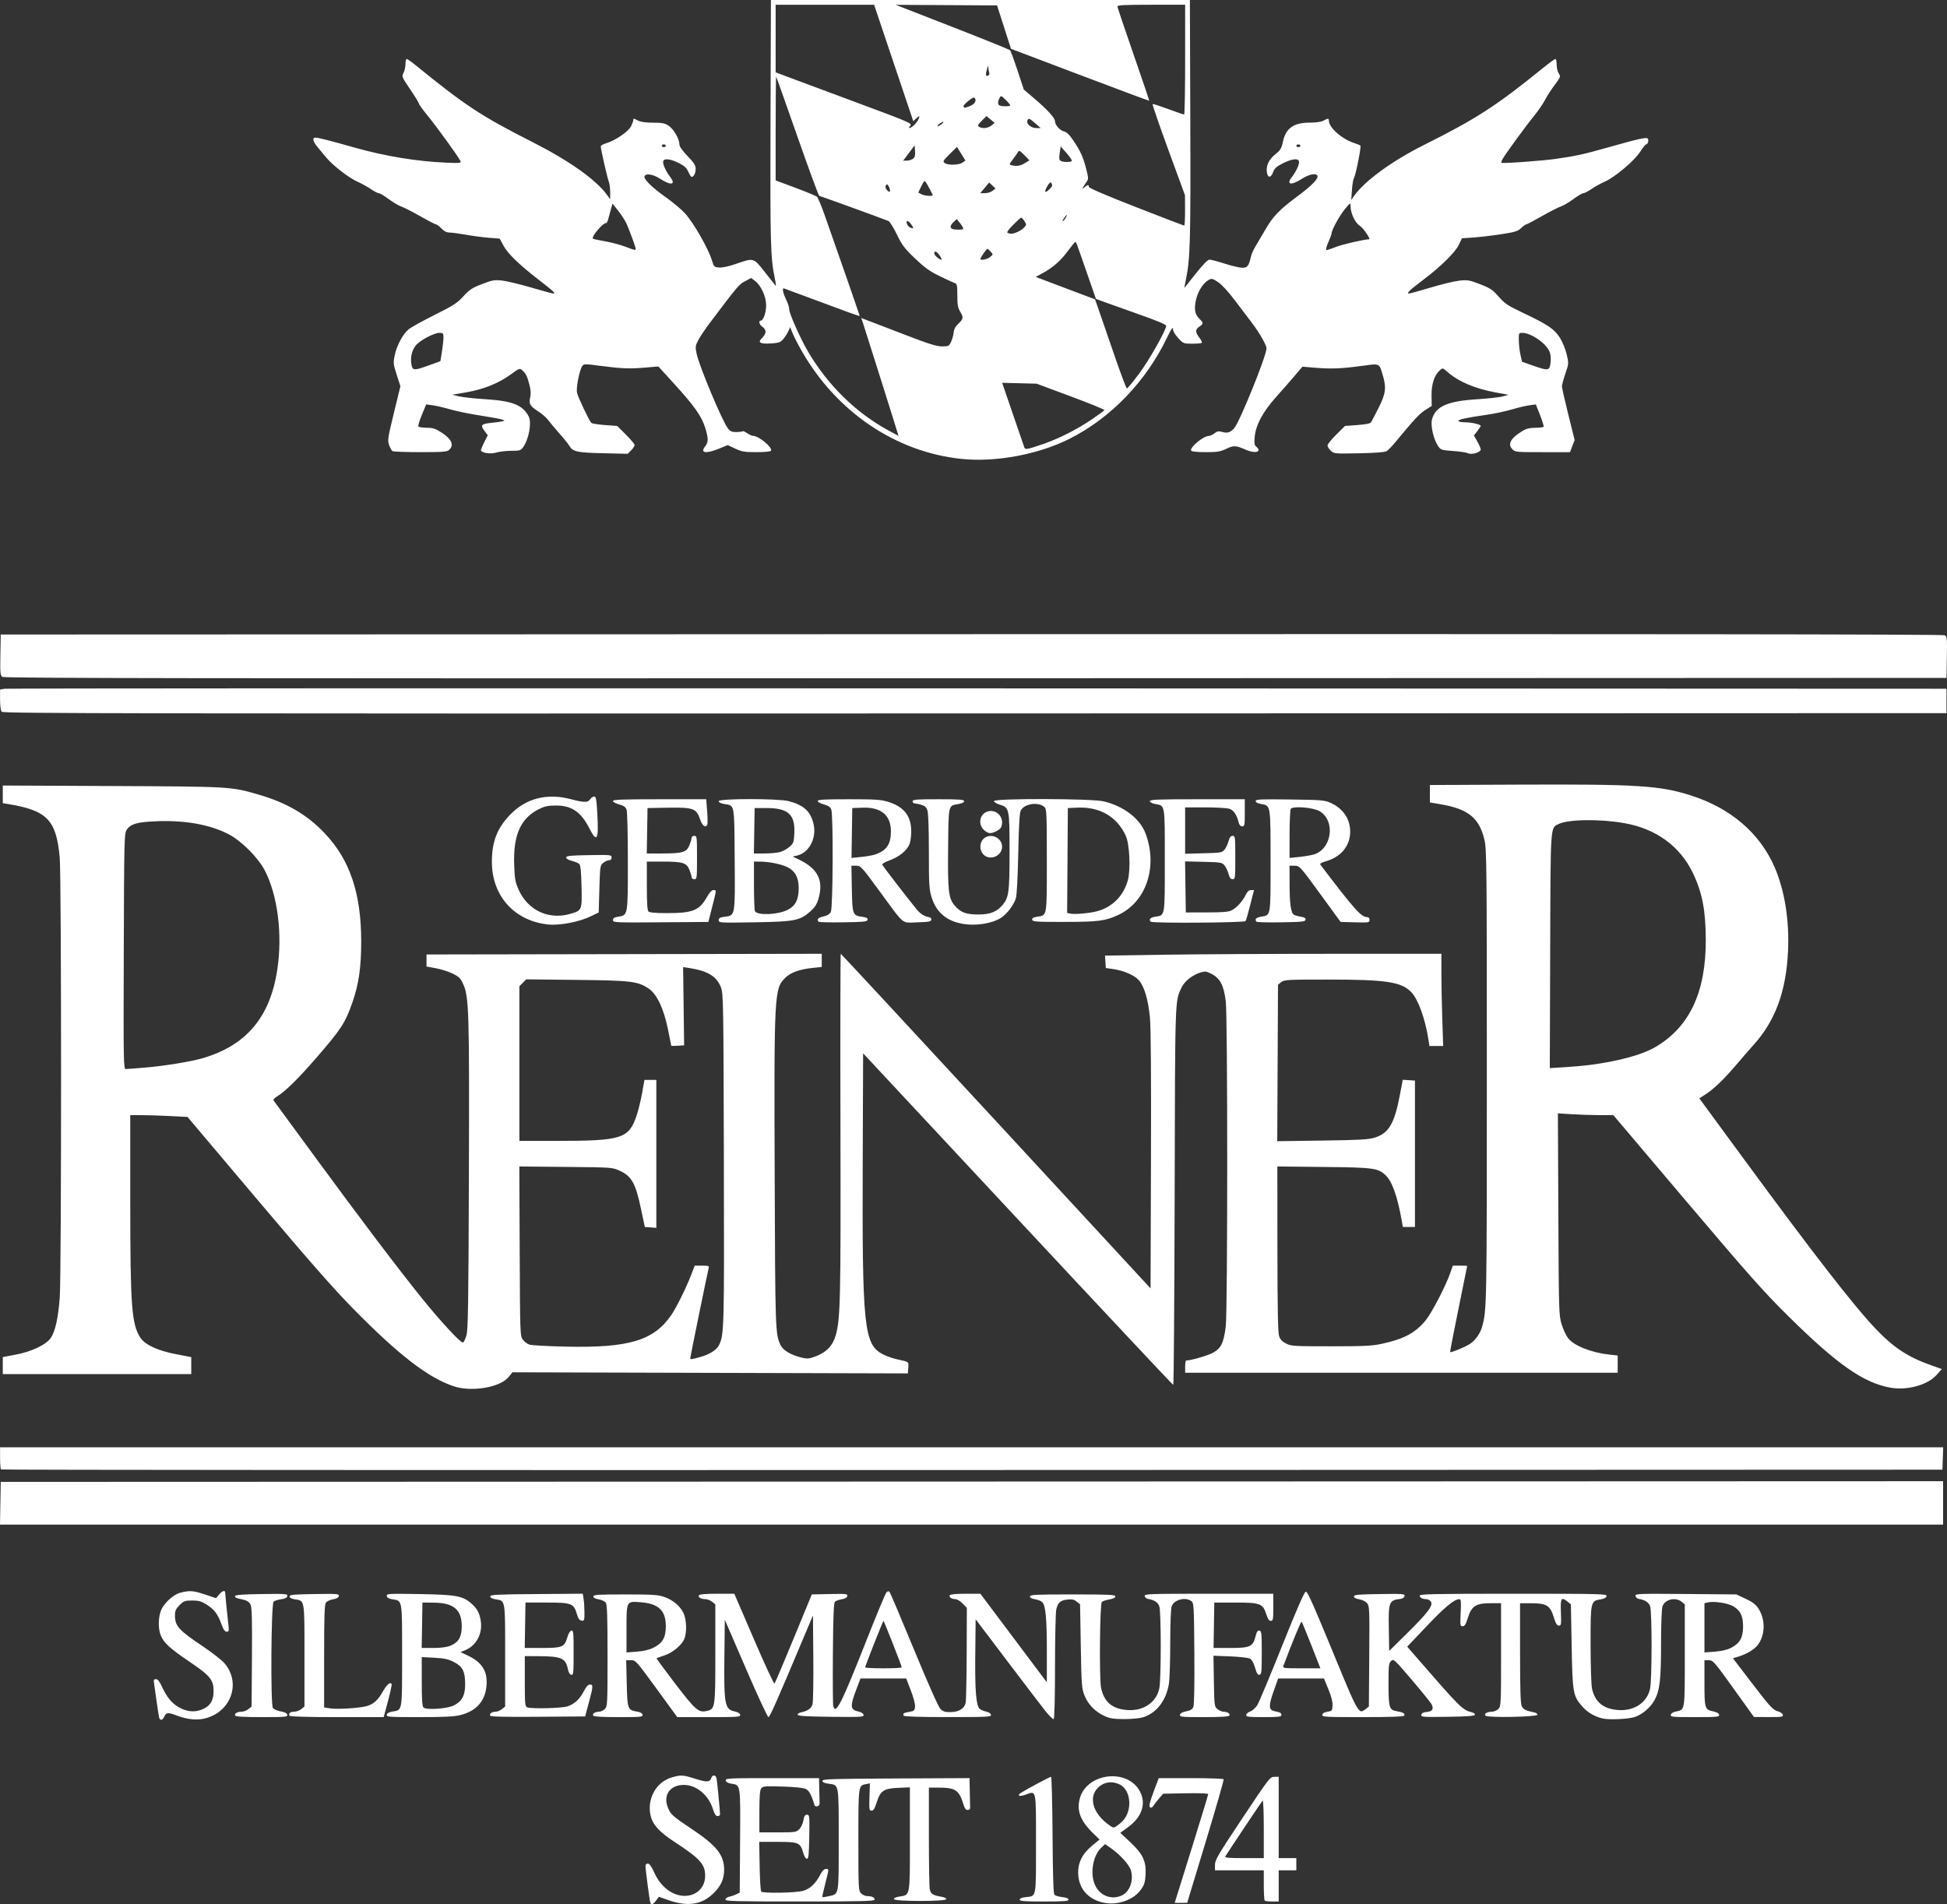
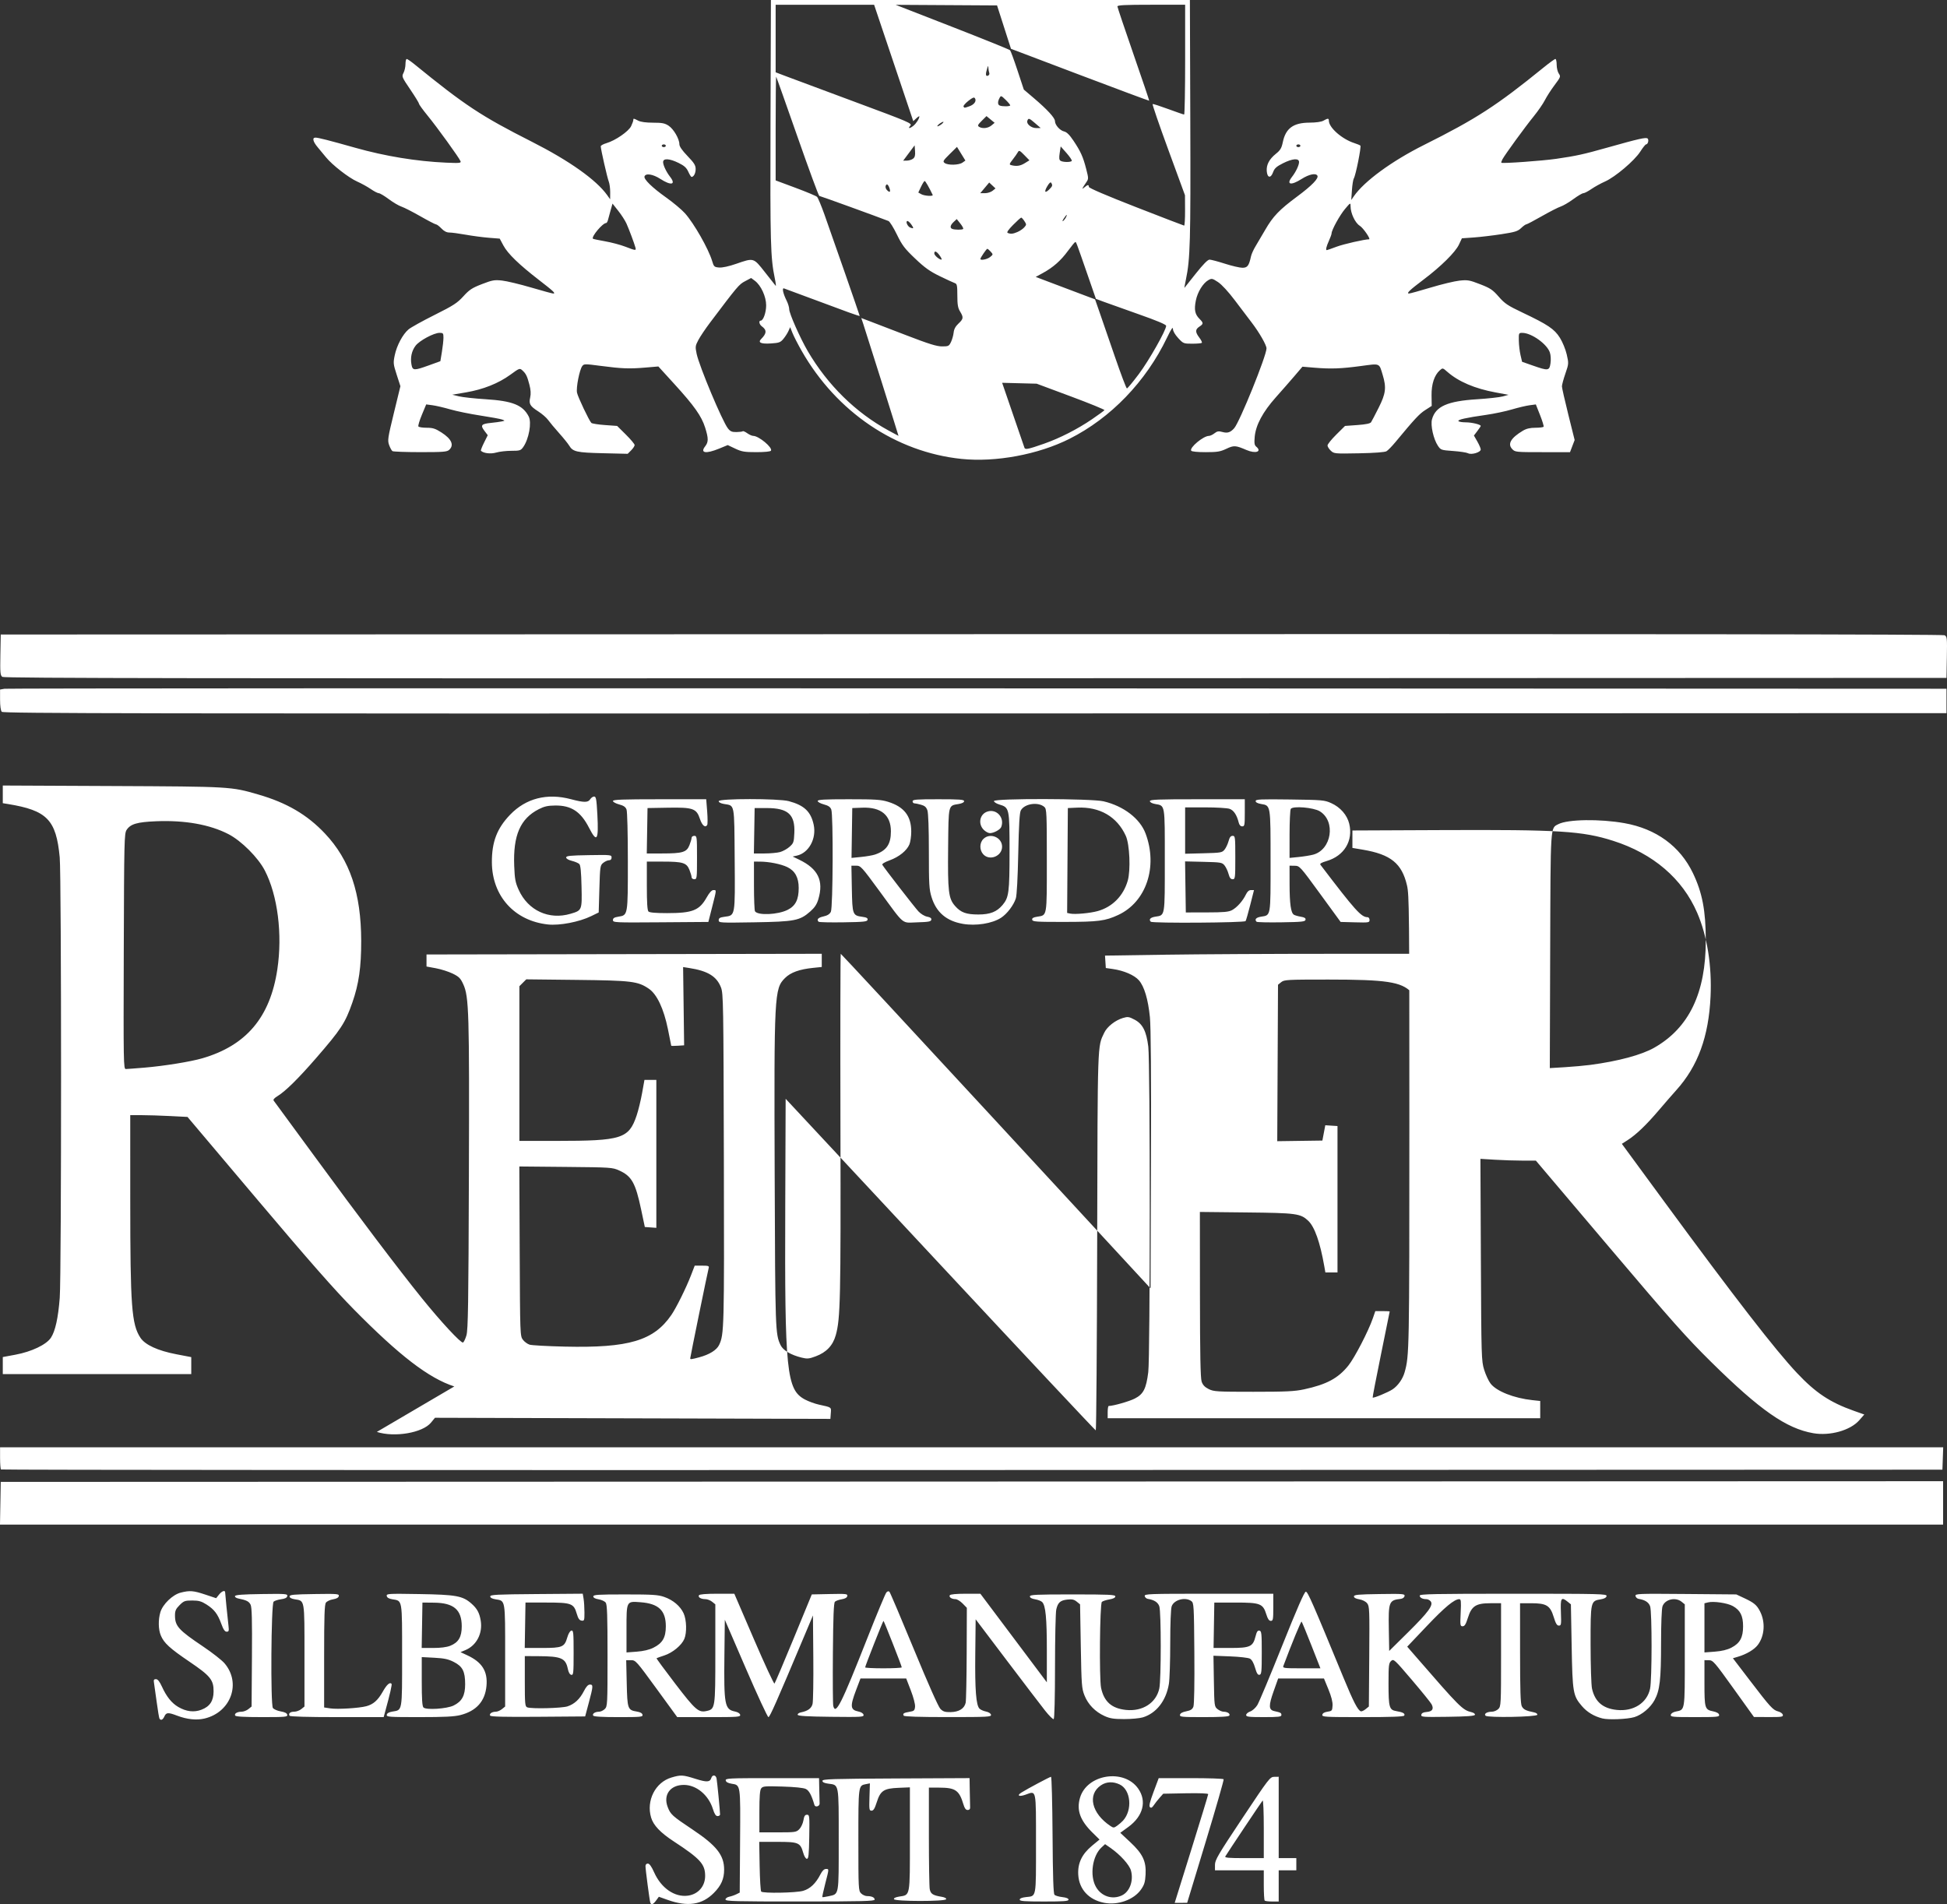
<svg xmlns="http://www.w3.org/2000/svg" xmlns:ns1="http://www.inkscape.org/namespaces/inkscape" xmlns:ns2="http://sodipodi.sourceforge.net/DTD/sodipodi-0.dtd" id="svg4136" version="1.1" ns1:version="0.91 r13725" width="704.772" height="689.314" viewBox="0 0 704.772 689.314" ns2:docname="lw-08.svg">
  <rect x="0" y="0" width="704.772" height="689.314" fill="#333333" stroke="none" />
  <defs id="defs4140" />
  <ns2:namedview pagecolor="#ffffff" bordercolor="#666666" borderopacity="1" objecttolerance="10" gridtolerance="10" guidetolerance="10" ns1:pageopacity="0" ns1:pageshadow="2" ns1:window-width="1440" ns1:window-height="853" id="namedview4138" showgrid="false" fit-margin-top="0" fit-margin-left="0" fit-margin-right="0" fit-margin-bottom="0" showborder="true" ns1:zoom="0.84303253" ns1:cx="447.32666" ns1:cy="244.91292" ns1:window-x="-4" ns1:window-y="-4" ns1:window-maximized="1" ns1:current-layer="svg4136" />
-   <path ns1:connector-curvature="0" id="path4693" d="m 235.385,688.732 c -0.265,-0.815 -1.733,-11.975 -1.733,-13.173 0,-0.571 0.336,-0.933 0.859,-0.925 0.578,0.01 1.322,1.051 2.276,3.186 2.547,5.703 7.426,9.07 12.212,8.428 3.717,-0.499 6.244,-3.385 6.247,-7.136 0.003,-4.28 -1.756,-6.215 -11.383,-12.521 -4.816,-3.155 -7.334,-5.802 -8.169,-8.589 -1.843,-6.151 1.515,-12.79 7.346,-14.522 3.412,-1.013 4.125,-0.975 8.694,0.469 4.106,1.297 5.25,1.238 5.737,-0.295 0.408,-1.287 1.636,-1.179 1.907,0.168 0.218,1.08 1.269,11.88 1.269,13.035 0,0.322 -0.401,0.585 -0.892,0.585 -0.647,0 -1.118,-0.716 -1.713,-2.606 -1.593,-5.053 -5.987,-8.684 -10.504,-8.681 -4.928,0.003 -7.538,3.579 -5.847,8.006 1.026,2.687 1.626,3.231 8.977,8.138 8.718,5.82 11.453,9.29 11.453,14.529 0,3.35 -1.063,5.758 -3.723,8.434 -4.289,4.315 -9.476,5.096 -16.716,2.518 l -3.191,-1.136 -0.987,1.35 c -1.065,1.456 -1.8,1.712 -2.117,0.736 z m 164.234,0.091 c -5.499,-1.095 -8.98,-4.866 -9.312,-10.088 -0.268,-4.209 1.319,-7.547 5.048,-10.616 l 2.656,-2.187 -2.451,-2.404 c -4.584,-4.496 -5.933,-8.204 -4.624,-12.707 2.484,-8.544 15.902,-10.676 21.054,-3.346 3.203,4.558 1.808,9.99 -3.572,13.908 l -2.904,2.114 3.576,3.34 c 4.577,4.274 5.856,6.971 5.585,11.775 -0.154,2.729 -0.454,3.707 -1.665,5.43 -2.599,3.698 -8.411,5.773 -13.391,4.781 z m 6.501,-2.676 c 2.816,-1.336 4.261,-5.292 3.273,-8.959 -0.568,-2.109 -3.902,-5.792 -7.502,-8.287 l -1.876,-1.3 -1.282,1.179 c -3.314,3.047 -4.34,10.161 -2.055,14.241 1.947,3.476 5.928,4.795 9.443,3.127 z m 0.402,-27.074 c 3.497,-3.87 2.816,-11.163 -1.22,-13.079 -2.396,-1.137 -4.808,-1.031 -6.78,0.297 -4.992,3.364 -3.405,10.175 3.434,14.736 1.097,0.731 1.274,0.723 2.454,-0.118 0.7,-0.499 1.65,-1.325 2.112,-1.836 z m 24.756,10.345 c 3.334,-10.69 6.061,-19.65 6.061,-19.911 0,-0.292 -3.121,-0.415 -8.14,-0.319 l -8.14,0.156 -1.308,1.48 c -0.72,0.814 -1.674,2.029 -2.12,2.699 -0.594,0.892 -0.962,1.076 -1.37,0.684 -0.415,-0.398 -0.079,-1.818 1.303,-5.518 l 1.861,-4.982 11.628,-0.006 c 6.395,0 11.741,0.179 11.879,0.403 0.138,0.224 -2.775,10.382 -6.474,22.573 l -6.726,22.165 -2.258,0.003 -2.258,0.006 6.062,-19.437 z m -168.668,18.218 c 0,-0.399 0.607,-0.85 1.35,-1.002 0.742,-0.152 1.902,-0.551 2.577,-0.887 l 1.227,-0.611 0.129,-18.653 c 0.143,-20.742 0.22,-20.227 -3.108,-20.768 -1.27,-0.207 -1.973,-0.599 -2.082,-1.163 -0.153,-0.795 0.965,-0.851 16.805,-0.851 l 16.969,0 0.082,4.172 c 0.045,2.295 0.1,4.555 0.123,5.024 0.048,1.008 -1.594,1.477 -1.87,0.534 -1.048,-3.587 -1.935,-5.234 -3.133,-5.816 -0.84,-0.408 -3.968,-0.73 -8.419,-0.866 -6.411,-0.196 -7.143,-0.133 -7.73,0.67 -0.471,0.644 -0.648,2.948 -0.648,8.401 l 0,7.514 6.648,0 c 6.316,0 6.706,-0.058 7.797,-1.148 0.632,-0.632 1.304,-2.067 1.493,-3.19 0.266,-1.574 0.563,-2.042 1.296,-2.042 0.907,0 0.944,0.367 0.816,7.976 -0.112,6.593 -0.259,7.976 -0.849,7.976 -0.426,0 -0.969,-0.891 -1.345,-2.209 -1.042,-3.648 -1.701,-3.927 -9.314,-3.927 l -6.603,0 0.154,8.795 c 0.084,4.837 0.338,8.979 0.563,9.203 0.69,0.688 12.611,0.475 15.181,-0.272 2.549,-0.74 4.584,-2.679 6.258,-5.96 0.653,-1.281 1.328,-1.95 1.966,-1.95 1.194,0 1.205,-0.248 -0.241,5.383 -0.656,2.555 -1.122,4.717 -1.037,4.802 0.086,0.086 1.1,-0.056 2.253,-0.315 3.869,-0.869 3.678,0.193 3.678,-20.423 0,-20.712 0.169,-19.806 -3.786,-20.333 -1.418,-0.19 -2.104,-0.521 -2.104,-1.017 0,-0.644 3.342,-0.752 26.627,-0.863 l 26.627,-0.127 0.082,4.912 c 0.045,2.702 0.1,5.299 0.123,5.771 0.026,0.529 -0.315,0.859 -0.887,0.859 -0.657,0 -1.098,-0.572 -1.513,-1.963 -1.554,-5.212 -2.896,-6.135 -8.922,-6.135 l -3.608,0 0,17.608 c 0,9.684 0.142,18.317 0.315,19.184 0.338,1.689 1.155,2.21 4.256,2.715 1.135,0.185 1.795,0.535 1.677,0.89 -0.283,0.849 -18.6,0.833 -18.883,-0.016 -0.127,-0.382 0.557,-0.723 1.874,-0.934 4.063,-0.65 3.889,0.285 3.889,-20.847 l 0,-18.701 -4.136,0.173 c -5.331,0.223 -6.533,1.023 -7.87,5.237 -0.724,2.282 -1.189,3.035 -1.873,3.035 -0.836,0 -0.897,-0.401 -0.755,-4.946 l 0.155,-4.946 -1.472,0.29 c -2.717,0.535 -2.699,0.407 -2.699,20.248 0,17.657 0.035,18.347 0.982,19.293 0.54,0.54 1.516,0.982 2.169,0.982 1.686,0 2.74,0.487 2.74,1.268 0,0.56 -4.485,0.674 -26.995,0.683 -23.503,0.01 -26.995,-0.083 -26.995,-0.715 z m 106.506,0.055 c 0,-0.433 0.787,-0.761 2.208,-0.921 3.896,-0.439 3.681,0.69 3.681,-19.341 0,-20.156 0.209,-19.172 -3.777,-17.739 -2.331,0.838 -3.293,0.356 -1.515,-0.759 2.271,-1.423 10.339,-5.722 10.739,-5.722 0.227,0 0.475,9.486 0.55,21.081 0.099,15.206 0.297,21.24 0.709,21.651 0.314,0.314 1.584,0.685 2.822,0.824 1.456,0.164 2.251,0.491 2.251,0.926 0,0.544 -1.682,0.672 -8.835,0.672 -7.153,0 -8.835,-0.128 -8.835,-0.672 z m 88.673,0.345 c -0.18,-0.18 -0.327,-2.72 -0.327,-5.644 l 0,-5.317 -8.835,0 -8.835,0 0,-1.987 c 0,-1.765 1.11,-3.654 9.939,-16.917 9.612,-14.438 9.992,-14.931 11.534,-14.946 l 1.595,-0.016 0,14.724 0,14.724 3.19,0 3.19,0 0,2.209 0,2.209 -3.19,0 -3.19,0 0,5.644 0,5.644 -2.372,0 c -1.305,0 -2.52,-0.147 -2.699,-0.327 z m -0.327,-26.029 c 0,-6.113 -0.183,-10.452 -0.429,-10.184 -0.388,0.421 -12.622,18.75 -13.497,20.221 -0.285,0.479 1.197,0.614 6.781,0.614 l 7.146,0 0,-10.651 z M 57.73,622.16 c -0.148,-0.239 -0.603,-2.945 -1.011,-6.012 -0.408,-3.067 -0.847,-6.185 -0.975,-6.927 -0.187,-1.081 -0.047,-1.35 0.7,-1.35 0.654,0 1.302,0.806 2.166,2.692 1.682,3.675 3.523,5.969 5.91,7.368 2.889,1.693 5.71,2.032 8.391,1.008 3.049,-1.164 4.381,-3.172 4.401,-6.633 0.024,-4.163 -1.16,-5.622 -8.724,-10.749 -7.128,-4.832 -9.235,-6.761 -10.377,-9.5 -0.914,-2.192 -0.981,-5.666 -0.161,-8.425 0.861,-2.898 4.451,-6.355 7.361,-7.088 3.307,-0.833 4.582,-0.73 8.936,0.72 l 3.894,1.297 1.034,-1.297 c 1.044,-1.31 2.224,-1.727 2.224,-0.787 0,0.539 0.806,8.597 1.213,12.128 0.206,1.788 0.111,2.086 -0.666,2.086 -0.659,0 -1.193,-0.786 -1.958,-2.884 -1.303,-3.573 -2.553,-5.194 -5.399,-6.999 -1.795,-1.138 -2.768,-1.406 -5.115,-1.406 -2.641,0 -3.046,0.148 -4.567,1.669 -1.362,1.362 -1.669,2.044 -1.669,3.705 0,3.891 1.261,5.289 10.18,11.282 3.305,2.221 6.791,4.952 7.748,6.07 6.137,7.169 2.344,17.701 -7.2,19.99 -2.892,0.694 -6.352,0.337 -9.93,-1.023 -3.281,-1.247 -3.963,-1.207 -4.636,0.27 -0.57,1.251 -1.29,1.573 -1.773,0.792 z m 320.591,-2.867 c -1.448,-1.828 -7.701,-10.022 -13.895,-18.209 l -11.262,-14.885 -0.136,12.677 c -0.139,12.943 0.289,18.439 1.536,19.685 0.386,0.386 1.442,0.853 2.348,1.038 0.976,0.199 1.712,0.675 1.806,1.168 0.147,0.767 -1.054,0.831 -15.555,0.833 -10.483,0 -15.822,-0.17 -16.035,-0.515 -0.459,-0.743 0.013,-1.056 2.105,-1.393 1.632,-0.263 1.863,-0.475 1.996,-1.831 0.087,-0.891 -0.553,-3.358 -1.526,-5.884 l -1.675,-4.35 -8.277,0 -8.277,0 -1.584,4.172 c -2.26,5.952 -2.122,7.186 0.877,7.799 1,0.205 1.72,0.674 1.819,1.187 0.152,0.788 -0.684,0.839 -11.736,0.717 -8.792,-0.097 -11.951,-0.287 -12.097,-0.727 -0.112,-0.337 0.403,-0.719 1.186,-0.88 2.509,-0.516 3.766,-1.429 4.183,-3.039 0.223,-0.862 0.348,-8.427 0.276,-16.812 l -0.13,-15.245 -3.152,7.488 c -10.134,24.074 -12.457,29.328 -12.968,29.323 -0.312,-0.003 -3.991,-7.935 -8.175,-17.626 l -7.608,-17.62 -0.148,12.841 c -0.207,18.038 0.091,19.618 3.837,20.385 1.032,0.211 1.767,0.679 1.865,1.188 0.149,0.773 -0.75,0.839 -11.306,0.839 l -11.468,0 -7.508,-10.307 c -7.319,-10.047 -7.552,-10.307 -9.239,-10.307 l -1.73,0 0.191,8.338 c 0.214,9.346 0.351,9.727 3.687,10.269 1.227,0.199 1.925,0.596 2.033,1.155 0.151,0.783 -0.551,0.851 -8.678,0.851 -5.958,0 -8.952,-0.178 -9.179,-0.546 -0.421,-0.681 0.66,-1.4 2.12,-1.41 0.607,-0.006 1.546,-0.449 2.086,-0.989 0.947,-0.947 0.982,-1.636 0.982,-19.293 0,-14.474 -0.137,-18.499 -0.654,-19.205 -0.359,-0.492 -1.519,-1.035 -2.577,-1.206 -1.232,-0.2 -1.923,-0.574 -1.923,-1.041 0,-0.623 1.667,-0.728 11.534,-0.728 9.98,0 11.887,0.123 14.156,0.913 3.21,1.118 5.828,3.34 7.016,5.954 1.068,2.351 1.195,6.974 0.254,9.223 -0.97,2.316 -4.228,5.014 -7.248,6.001 -1.454,0.475 -2.721,0.93 -2.816,1.011 -0.095,0.081 2.946,4.223 6.758,9.203 7.278,9.51 8.45,10.536 11.314,9.907 3.168,-0.696 3.206,-0.94 3.206,-20.761 l 0,-17.857 -1.159,-0.939 c -0.637,-0.516 -1.742,-0.942 -2.454,-0.946 -1.628,-0.01 -2.752,-0.696 -2.311,-1.41 0.219,-0.354 2.526,-0.546 6.568,-0.546 l 6.231,0 7.085,16.447 c 3.897,9.046 7.252,16.279 7.457,16.074 0.204,-0.205 3.326,-7.551 6.937,-16.324 l 6.565,-15.951 6.506,-0.137 c 5.993,-0.126 6.493,-0.069 6.339,0.729 -0.111,0.574 -0.793,0.968 -2.027,1.168 -1.023,0.166 -2.125,0.567 -2.449,0.89 -0.431,0.43 -0.627,5.417 -0.731,18.601 -0.079,9.907 -0.018,18.51 0.132,19.118 0.857,3.445 2.924,-0.661 12.289,-24.418 3.459,-8.773 6.582,-16.273 6.941,-16.667 0.413,-0.453 0.82,-0.543 1.108,-0.245 0.251,0.258 4.236,9.636 8.856,20.839 5.167,12.529 8.859,20.83 9.592,21.567 0.969,0.975 1.661,1.191 3.716,1.16 2.991,-0.045 4.967,-1.28 5.428,-3.392 0.171,-0.781 0.336,-8.833 0.368,-17.892 l 0.058,-16.472 -1.531,-1.566 c -0.842,-0.861 -2.001,-1.569 -2.577,-1.573 -1.409,-0.01 -2.476,-0.74 -2.062,-1.41 0.214,-0.347 2.296,-0.546 5.704,-0.546 l 5.366,0 12.029,16.031 12.029,16.031 0,-11.547 c 0,-11.711 -0.44,-16.257 -1.693,-17.511 -0.382,-0.382 -1.537,-0.831 -2.568,-0.999 -1.192,-0.194 -1.874,-0.57 -1.874,-1.033 0,-0.628 2.124,-0.728 15.461,-0.728 13.286,0 15.461,0.102 15.461,0.723 0,0.472 -0.755,0.851 -2.173,1.094 -1.195,0.204 -2.41,0.607 -2.699,0.896 -0.74,0.739 -0.987,27.826 -0.284,31.118 1.068,5 3.84,7.451 9.031,7.987 6.015,0.621 10.926,-2.553 12.048,-7.785 0.69,-3.218 0.688,-27.76 -0.003,-29.741 -0.501,-1.437 -1.85,-2.31 -4.134,-2.674 -0.537,-0.086 -1.05,-0.54 -1.14,-1.009 -0.155,-0.801 1.27,-0.853 23.185,-0.853 l 23.35,0 0,4.908 c 0,4.424 -0.088,4.908 -0.895,4.908 -0.637,0 -1.1,-0.66 -1.605,-2.286 -1.235,-3.977 -2.167,-4.34 -11.154,-4.34 l -7.695,0 -0.135,8.221 -0.135,8.221 6.081,0 c 7.157,0 8.174,-0.468 9.112,-4.192 0.431,-1.71 0.771,-2.215 1.411,-2.092 0.756,0.146 0.844,0.98 0.844,8.002 0,6.919 -0.096,7.858 -0.816,7.997 -0.613,0.118 -1.013,-0.519 -1.605,-2.558 -0.517,-1.778 -1.165,-2.917 -1.878,-3.298 -0.599,-0.32 -3.81,-0.687 -7.138,-0.815 l -6.049,-0.233 0.154,9.192 c 0.15,8.98 0.18,9.213 1.312,10.129 0.637,0.515 1.631,0.941 2.209,0.945 1.412,0.01 2.48,0.739 2.065,1.41 -0.227,0.368 -3.221,0.546 -9.179,0.546 -8.098,0 -8.828,-0.071 -8.679,-0.844 0.107,-0.556 0.883,-0.987 2.27,-1.261 1.618,-0.32 2.219,-0.711 2.59,-1.687 0.294,-0.775 0.428,-8.338 0.343,-19.393 -0.134,-17.287 -0.184,-18.155 -1.092,-18.819 -2.178,-1.592 -6.286,-0.497 -7.121,1.899 -0.304,0.873 -0.516,6.321 -0.518,13.307 0,6.506 -0.219,13.148 -0.483,14.761 -1.002,6.116 -4.556,10.67 -9.474,12.136 -1.136,0.339 -4.164,0.614 -6.728,0.611 -3.791,-0.006 -5.122,-0.213 -7.117,-1.117 -3.345,-1.517 -5.929,-4.171 -7.226,-7.425 -1.012,-2.538 -1.102,-3.729 -1.347,-17.856 l -0.262,-15.137 -1.221,-0.988 c -0.947,-0.766 -1.702,-0.934 -3.364,-0.746 -2.574,0.29 -3.442,1.064 -4.029,3.595 -0.244,1.05 -0.448,10.345 -0.455,20.654 -0.006,11.155 -0.199,18.86 -0.473,19.03 -0.254,0.157 -1.646,-1.211 -3.094,-3.039 z M 326.415,603.597 c 0,-0.485 -6.425,-16.83 -6.616,-16.83 -0.188,0 -6.636,16.364 -6.636,16.841 0,0.186 2.982,0.338 6.626,0.338 3.644,0 6.626,-0.157 6.626,-0.348 z m -89.907,-7.102 c 3.323,-1.649 4.506,-3.688 4.506,-7.765 0,-5.714 -2.62,-8.209 -9.139,-8.702 -5.182,-0.392 -5.095,-0.561 -5.095,9.849 l 0,8.321 3.716,-0.281 c 2.437,-0.184 4.506,-0.673 6.012,-1.421 z m 343.527,25.598 c -3.019,-0.762 -5.544,-2.279 -7.398,-4.446 -3.241,-3.786 -3.424,-4.851 -3.731,-21.722 l -0.275,-15.137 -1.159,-0.937 c -2.34,-1.893 -2.654,-1.401 -2.457,3.848 0.166,4.409 0.108,4.785 -0.737,4.785 -0.698,0 -1.143,-0.739 -1.865,-3.09 -1.286,-4.188 -2.612,-5.004 -8.139,-5.007 l -4.049,0 0.006,18.037 c 0.006,13.494 0.163,18.344 0.624,19.256 0.595,1.175 1.474,1.615 4.434,2.217 0.784,0.16 1.299,0.54 1.187,0.877 -0.264,0.792 -17.954,1.115 -18.728,0.341 -0.694,-0.694 0.49,-1.446 2.291,-1.456 0.742,-0.003 1.791,-0.449 2.331,-0.989 0.947,-0.947 0.982,-1.636 0.982,-19.632 l 0,-18.651 -3.854,0 c -5.247,0 -6.811,1.013 -8.152,5.28 -0.742,2.36 -1.18,3.063 -1.906,3.063 -0.883,0 -0.928,-0.312 -0.707,-4.908 0.2,-4.154 0.123,-4.908 -0.505,-4.908 -1.777,0 -5.221,2.856 -11.798,9.782 l -7.044,7.419 2.865,3.302 c 16.327,18.816 17.145,19.633 20.461,20.429 0.77,0.185 1.297,0.597 1.187,0.928 -0.144,0.434 -2.83,0.632 -9.889,0.729 -9.049,0.124 -9.68,0.076 -9.526,-0.736 0.115,-0.607 0.706,-0.915 1.959,-1.019 2.062,-0.172 2.646,-1.103 1.754,-2.794 -0.336,-0.637 -3.557,-4.614 -7.157,-8.838 -6.328,-7.424 -6.577,-7.652 -7.485,-6.83 -0.844,0.764 -0.939,1.583 -0.939,8.104 0,8.734 0.259,9.645 2.862,10.061 2.345,0.375 3.26,0.901 2.816,1.619 -0.235,0.381 -4.79,0.546 -15.069,0.546 -13.765,0 -14.721,-0.056 -14.567,-0.859 0.107,-0.56 0.761,-0.945 1.877,-1.104 1.605,-0.23 1.719,-0.368 1.824,-2.209 0.074,-1.3 -0.433,-3.289 -1.501,-5.89 l -1.612,-3.927 -8.288,0 -8.288,0 -1.65,4.645 c -1.855,5.224 -1.803,6.718 0.252,7.168 2.306,0.505 2.569,0.651 2.569,1.423 0,0.636 -0.978,0.752 -6.381,0.752 -5.439,0 -6.381,-0.112 -6.381,-0.762 0,-0.419 0.657,-0.991 1.459,-1.27 0.809,-0.282 1.957,-1.308 2.577,-2.303 0.615,-0.987 4.651,-10.63 8.971,-21.43 5.454,-13.636 8.078,-19.635 8.589,-19.635 0.711,0 2.365,3.777 13.724,31.331 3.522,8.543 5.108,11.603 6.202,11.962 0.297,0.097 1.07,-0.253 1.718,-0.777 l 1.179,-0.954 0.14,-18.128 c 0.131,-17.014 0.084,-18.197 -0.767,-19.248 -0.534,-0.659 -1.7,-1.248 -2.839,-1.433 -1.24,-0.202 -1.933,-0.575 -1.933,-1.042 0,-0.613 1.461,-0.749 9.241,-0.862 8.62,-0.125 9.23,-0.075 9.075,0.736 -0.096,0.505 -0.679,0.928 -1.388,1.007 -4.263,0.479 -4.478,1.035 -4.303,11.087 l 0.136,7.767 6.871,-6.796 c 7.37,-7.289 9.231,-9.848 8.13,-11.176 -0.353,-0.426 -1.039,-0.774 -1.524,-0.774 -1.407,0 -2.434,-0.54 -2.434,-1.28 0,-0.578 5.251,-0.684 33.902,-0.684 31.91,0 33.892,0.05 33.738,0.851 -0.109,0.565 -0.813,0.957 -2.092,1.165 -3.686,0.599 -3.708,0.696 -3.694,16.321 0.006,7.616 0.238,14.802 0.515,16.02 1.083,4.755 3.915,7.182 8.992,7.706 6.014,0.621 10.917,-2.508 12.024,-7.673 0.713,-3.324 0.73,-27.819 0.018,-29.853 -0.501,-1.437 -1.85,-2.31 -4.134,-2.674 -0.537,-0.086 -1.053,-0.554 -1.147,-1.042 -0.162,-0.843 0.709,-0.878 18.154,-0.731 l 18.325,0.155 2.932,1.373 c 3.493,1.636 4.49,2.476 5.663,4.774 1.987,3.894 1.652,8.879 -0.815,12.141 -1.268,1.677 -4.056,3.336 -7.168,4.267 l -1.842,0.551 6.174,8.08 c 7.395,9.678 8.323,10.691 10.253,11.191 0.82,0.212 1.562,0.759 1.65,1.214 0.142,0.737 -0.426,0.825 -5.153,0.803 l -5.312,-0.024 -7.362,-10.266 c -6.965,-9.712 -7.448,-10.267 -8.957,-10.282 l -1.595,-0.018 0,8.25 c 0,9.258 0.126,9.664 3.188,10.289 1.248,0.255 2.019,0.705 2.122,1.238 0.147,0.765 -0.614,0.837 -8.745,0.837 -8.139,0 -8.893,-0.072 -8.745,-0.839 0.096,-0.502 0.824,-0.975 1.808,-1.176 3.376,-0.691 3.256,0.064 3.256,-20.377 l 0,-18.431 -1.159,-0.938 c -2.217,-1.795 -6.03,-0.882 -6.915,1.657 -0.304,0.873 -0.517,6.323 -0.519,13.307 -0.003,13.264 -0.441,17.086 -2.356,20.635 -1.481,2.743 -4.596,5.361 -7.346,6.173 -2.552,0.753 -9.314,1.029 -11.529,0.469 z M 474.695,595.632 c -1.795,-4.572 -3.389,-8.438 -3.543,-8.592 -0.218,-0.218 -3.544,7.868 -6.602,16.045 -0.296,0.792 0.211,0.859 6.544,0.859 l 6.865,0 -3.264,-8.313 z m 152.025,0.839 c 3.103,-1.597 4.246,-3.685 4.239,-7.742 -0.006,-3.817 -1.013,-5.807 -3.702,-7.318 -1.979,-1.112 -6.946,-1.844 -9.007,-1.327 l -1.274,0.32 0,8.896 0,8.896 3.746,-0.283 c 2.532,-0.191 4.476,-0.659 5.997,-1.442 z M 85.147,621.068 c -0.442,-0.714 0.683,-1.401 2.311,-1.41 0.712,-0.006 1.817,-0.43 2.454,-0.945 l 1.159,-0.938 0.125,-17.836 c 0.096,-13.7 -0.02,-18.118 -0.501,-19.055 -0.604,-1.175 -1.486,-1.615 -4.444,-2.217 -0.784,-0.159 -1.299,-0.54 -1.187,-0.877 0.144,-0.433 2.777,-0.632 9.644,-0.729 8.816,-0.125 9.435,-0.076 9.278,0.736 -0.118,0.612 -0.786,0.953 -2.256,1.149 -1.149,0.154 -2.361,0.551 -2.693,0.883 -0.901,0.9 -1.139,37.274 -0.252,38.482 0.347,0.472 1.622,1.027 2.834,1.234 1.504,0.256 2.256,0.644 2.367,1.221 0.15,0.777 -0.6,0.846 -9.17,0.846 -6.318,0 -9.441,-0.176 -9.67,-0.546 z m 19.666,0.055 c -0.511,-0.827 0.232,-1.472 1.692,-1.472 0.764,0 1.911,-0.422 2.548,-0.938 l 1.159,-0.938 0,-18.431 c 0,-20.624 0.144,-19.791 -3.525,-20.387 -1.192,-0.194 -1.874,-0.57 -1.874,-1.033 0,-0.612 1.433,-0.749 8.995,-0.862 8.358,-0.124 8.984,-0.073 8.829,0.729 -0.111,0.576 -0.803,0.966 -2.084,1.174 -1.055,0.171 -2.212,0.714 -2.571,1.206 -0.517,0.707 -0.654,4.768 -0.654,19.421 l 0,18.527 2.274,0.341 c 2.583,0.387 10.335,-0.086 13,-0.794 2.517,-0.668 4.186,-2.141 5.931,-5.232 1.447,-2.564 2.538,-3.56 3.188,-2.911 0.256,0.256 -0.5,3.559 -2.405,10.496 l -0.438,1.595 -16.881,0 c -10.725,0 -16.992,-0.179 -17.184,-0.491 z m 35.185,-0.361 c 0.108,-0.559 0.806,-0.956 2.033,-1.155 3.662,-0.595 3.52,0.228 3.52,-20.325 0,-20.553 0.142,-19.73 -3.52,-20.325 -1.264,-0.206 -1.924,-0.592 -2.04,-1.194 -0.163,-0.844 0.444,-0.88 11.774,-0.695 13.304,0.217 15.705,0.652 18.849,3.412 2.078,1.824 2.924,3.365 3.391,6.178 0.77,4.636 -1.493,9.003 -5.545,10.696 l -1.769,0.739 2.436,1.132 c 5.385,2.502 7.45,5.786 6.97,11.083 -0.504,5.554 -3.652,9.082 -9.422,10.558 -2.228,0.57 -5.774,0.748 -14.883,0.748 -11.084,0 -11.946,-0.062 -11.794,-0.851 z m 24.197,-3.344 c 3.025,-1.482 4.178,-3.609 4.178,-7.706 0,-4.647 -0.921,-6.454 -4.118,-8.077 -1.988,-1.009 -3.45,-1.323 -7.048,-1.513 l -4.54,-0.239 0,8.803 c 0,6.378 0.169,8.978 0.614,9.437 0.951,0.982 8.46,0.497 10.914,-0.705 z m -1.224,-21.628 c 2.998,-1.2 4.177,-3.195 4.17,-7.061 -0.01,-6.01 -2.905,-8.479 -10.023,-8.548 l -4.205,-0.041 -0.135,8.221 -0.135,8.221 4.174,0 c 2.696,0 4.875,-0.28 6.153,-0.792 z m 14.453,25.284 c -0.418,-0.677 0.644,-1.406 2.062,-1.416 0.577,-0.006 1.571,-0.43 2.209,-0.946 l 1.159,-0.938 0,-18.431 c 0,-20.624 0.144,-19.791 -3.525,-20.387 -1.192,-0.194 -1.874,-0.57 -1.874,-1.033 0,-0.627 2.331,-0.746 16.745,-0.857 l 16.745,-0.129 0.305,1.847 c 0.168,1.016 0.308,3.243 0.311,4.949 0.007,2.897 -0.065,3.091 -1.05,2.945 -0.788,-0.117 -1.227,-0.747 -1.732,-2.486 -1.087,-3.741 -1.923,-4.051 -10.933,-4.051 l -7.63,0 -0.135,8.221 -0.135,8.221 6.283,0 c 7.338,0 8.099,-0.319 9.121,-3.826 0.403,-1.383 0.997,-2.373 1.481,-2.468 0.724,-0.142 0.808,0.689 0.808,8.012 0,7.463 -0.073,8.156 -0.844,8.008 -0.54,-0.104 -0.989,-0.868 -1.246,-2.122 -0.807,-3.939 -2.345,-4.6 -10.794,-4.637 l -4.785,-0.024 0,9.095 c 0,8.201 0.084,9.13 0.859,9.448 1.468,0.603 12.497,0.338 14.602,-0.35 2.522,-0.825 4.45,-2.627 5.944,-5.555 0.815,-1.598 1.496,-2.331 2.163,-2.331 1.24,0 1.207,0.536 -0.417,6.626 l -1.309,4.908 -17.023,0.129 c -12.203,0.092 -17.119,-0.026 -17.364,-0.423 z M 0.135,544.188 0.27,536.458 351.815,536.335 l 351.544,-0.123 0,7.853 0,7.853 -351.68,0 -351.68,0 0.135,-7.73 z M 0.352,531.959 C 0.172,531.779 0.025,529.902 0.025,527.787 l 0,-3.845 351.687,0 351.687,0 -0.143,4.049 -0.143,4.049 -351.217,0.123 C 158.727,532.232 0.532,532.137 0.352,531.959 Z M 164.447,501.91 c -9.229,-2.99 -19.831,-11.122 -36.359,-27.89 -7.08,-7.183 -16.166,-17.518 -34.895,-39.695 L 67.872,404.341 61.557,404.019 c -3.473,-0.177 -8.137,-0.323 -10.364,-0.324 l -4.049,0 0.004,31.044 c 0.005,38.169 0.489,44.69 3.679,49.532 1.702,2.584 6.273,4.689 12.978,5.976 l 5.425,1.041 0,3.076 0,3.076 -34.111,0 -34.111,0 0,-3.088 0,-3.088 4.54,-0.843 c 5.893,-1.094 11.226,-3.639 12.881,-6.145 1.579,-2.392 2.625,-7.124 3.195,-14.453 0.645,-8.292 0.637,-152.667 -0.009,-159.477 -1.289,-13.594 -4.581,-16.976 -18.766,-19.285 l -1.841,-0.3 0,-3.197 0,-3.197 39.633,0.183 c 43.027,0.199 42.925,0.193 52.872,3.075 10.314,2.989 17.681,7.304 24.12,14.127 9.015,9.552 13.086,21.62 13.113,38.871 0.015,9.518 -0.861,15.615 -3.207,22.327 -2.583,7.388 -4.079,9.676 -13.206,20.191 -6.333,7.296 -11.029,11.924 -13.831,13.631 -1.257,0.766 -1.715,1.314 -1.414,1.695 0.244,0.309 6.912,9.397 14.817,20.195 16.137,22.043 30.244,40.693 38.796,51.29 6.789,8.413 14.107,16.309 14.879,16.056 0.302,-0.099 0.868,-1.267 1.258,-2.596 0.594,-2.026 0.738,-11.33 0.888,-57.633 0.193,-59.471 0.031,-64.961 -2.044,-69.494 -0.989,-2.16 -1.545,-2.718 -3.826,-3.834 -1.468,-0.718 -4.199,-1.588 -6.069,-1.933 l -3.4,-0.628 0,-2.18 0,-2.18 71.536,-0.124 71.536,-0.124 0,2.388 0,2.388 -3.125,0.32 c -4.972,0.509 -8.165,1.664 -10.183,3.682 -3.865,3.865 -3.965,5.781 -3.734,71.473 0.198,56.306 0.237,57.416 2.13,61.406 0.901,1.899 3.731,3.577 7.649,4.536 2.02,0.495 2.656,0.435 5.087,-0.474 3.868,-1.447 6.198,-3.912 7.253,-7.671 1.673,-5.964 1.831,-13.07 1.688,-76.08 -0.077,-34.081 -0.026,-61.965 0.112,-61.965 0.139,0 25.428,27.253 56.198,60.562 l 55.946,60.562 0.147,-46.451 c 0.097,-30.765 -0.033,-48.232 -0.383,-51.725 -0.653,-6.495 -2.04,-11.143 -3.987,-13.361 -1.641,-1.869 -5.432,-3.507 -9.444,-4.08 l -2.529,-0.362 -0.146,-2.247 -0.146,-2.247 21.742,-0.325 c 11.958,-0.179 39.356,-0.326 60.884,-0.326 l 39.142,-6.3e-4 0,7.038 c 0,3.871 0.145,11.38 0.323,16.688 l 0.323,9.65 -2.489,0 -2.489,0 -0.321,-2.086 c -1.188,-7.729 -3.733,-14.803 -6.269,-17.425 -3.593,-3.714 -9.053,-4.539 -30.043,-4.539 -14.884,0 -15.933,0.058 -17.02,0.938 l -1.159,0.938 -0.138,28.319 -0.138,28.319 16.335,-0.229 c 13.723,-0.193 16.763,-0.366 19.009,-1.083 5.04,-1.609 7.074,-5.071 9.034,-15.38 l 1.054,-5.542 2.209,0.143 2.209,0.143 0,26.504 0,26.504 -2.193,0 -2.193,0 -0.387,-2.209 c -1.539,-8.781 -3.515,-14.356 -5.867,-16.548 -2.77,-2.582 -4.268,-2.782 -22.367,-2.974 l -16.81,-0.179 0.026,29.851 c 0.018,21.777 0.186,30.316 0.614,31.569 0.421,1.236 1.137,1.993 2.549,2.699 1.828,0.914 2.945,0.982 16.197,0.982 11.861,0 14.916,-0.147 18.33,-0.883 8.16,-1.76 12.347,-4.007 16.034,-8.607 2.273,-2.835 7.267,-12.484 8.87,-17.136 l 0.888,-2.577 2.602,0 c 1.431,0 2.603,0.058 2.603,0.13 0,0.071 -1.421,7.08 -3.159,15.574 -1.737,8.494 -3.091,15.512 -3.009,15.594 0.294,0.294 5.619,-1.907 7.215,-2.983 1.954,-1.317 3.668,-3.747 4.351,-6.17 1.688,-5.986 1.718,-7.588 1.718,-90.613 0,-76.19 -0.06,-82.224 -0.855,-85.632 -1.863,-7.99 -5.875,-11.234 -16.01,-12.946 l -3.749,-0.633 0,-3.157 0,-3.157 32.394,-0.141 c 42.535,-0.185 50.835,0.335 61.969,3.877 14.494,4.612 25.08,13.673 30.43,26.047 3.635,8.407 5.363,19.228 4.846,30.341 -0.675,14.517 -4.582,25.198 -12.39,33.866 -1.337,1.485 -4.253,4.838 -6.479,7.452 -4.45,5.225 -8.088,8.696 -11.207,10.692 l -2.035,1.302 15.468,21.076 c 25.342,34.53 40.119,53.61 47.95,61.912 6.757,7.164 11.922,10.598 20.536,13.651 l 3.808,1.35 -1.844,2.1 c -3.211,3.657 -10.578,5.72 -16.648,4.663 -9.734,-1.695 -19.27,-8.349 -36.907,-25.753 -8.969,-8.851 -14.308,-14.86 -36.985,-41.633 l -26.502,-31.289 -4.781,0 c -2.629,0 -7.145,-0.145 -10.034,-0.322 l -5.253,-0.322 0.166,36.519 c 0.16,35.275 0.2,36.631 1.18,39.816 0.558,1.813 1.597,4.06 2.308,4.993 2.135,2.799 8.445,5.306 15.167,6.026 l 2.822,0.302 0,3.12 0,3.12 -78.285,0 -78.285,0 0,-2.209 c 0,-1.215 0.166,-2.212 0.368,-2.217 1.751,-0.04 7.373,-1.64 9.43,-2.682 3.134,-1.588 4.142,-3.558 4.896,-9.569 0.707,-5.639 0.717,-112.07 0.01,-117.819 -0.687,-5.594 -2.021,-8.229 -4.951,-9.776 -2.046,-1.081 -2.465,-1.142 -4.215,-0.618 -2.809,0.842 -5.725,3.132 -6.769,5.319 -2.496,5.224 -2.398,2.339 -2.567,75.642 -0.087,37.59 -0.316,68.34 -0.511,68.334 -0.194,-0.005 -25.532,-27.018 -56.306,-60.026 l -55.952,-60.014 -0.143,38.798 c -0.221,59.987 0.441,66.495 7.124,70.066 1.289,0.689 3.558,1.519 5.043,1.845 4.72,1.037 4.485,0.867 4.321,3.125 l -0.148,2.045 -71.564,-0.201 -71.564,-0.201 -1.469,1.782 c -3.031,3.677 -13.186,5.408 -19.58,3.337 z m 88.671,-10.557 c 3.659,-0.974 6.301,-2.616 7.181,-4.461 1.819,-3.815 1.874,-5.945 1.722,-67.247 -0.14,-56.699 -0.196,-60.002 -1.048,-62.196 -1.561,-4.018 -4.792,-5.983 -11.555,-7.029 l -2.148,-0.332 0.185,14.165 0.185,14.165 -2.331,0.15 c -1.282,0.082 -2.334,0.082 -2.336,0 -0.003,-0.082 -0.544,-2.789 -1.202,-6.016 -1.507,-7.39 -3.977,-12.627 -6.892,-14.613 -3.986,-2.715 -6.15,-2.981 -26.117,-3.204 l -18.264,-0.204 -1.246,1.246 -1.246,1.246 0,27.999 0,27.999 13.375,-0.003 c 23.739,-0.005 26.239,-0.801 29.081,-9.24 0.606,-1.8 1.487,-5.425 1.959,-8.057 l 0.857,-4.785 2.151,0 2.151,0 0,26.778 0,26.777 -2.083,-0.151 -2.083,-0.151 -1.314,-6.222 c -2.056,-9.733 -3.425,-12.186 -7.944,-14.23 -2.465,-1.115 -2.953,-1.148 -19.35,-1.301 l -16.821,-0.157 0.134,30.675 c 0.131,30.138 0.151,30.698 1.148,32.034 0.558,0.747 1.663,1.557 2.454,1.8 0.792,0.242 6.541,0.558 12.776,0.7 23.113,0.529 32.115,-2.144 38.506,-11.433 1.791,-2.603 5.338,-9.757 7.099,-14.319 l 1.374,-3.558 2.655,0 c 2.298,0 2.621,0.115 2.401,0.859 -0.308,1.042 -6.684,32.214 -6.684,32.679 0,0.454 0.371,0.414 3.269,-0.358 z M 52.296,386.497 c 7.132,-0.603 16.66,-2.142 20.919,-3.379 15.936,-4.628 24.571,-14.856 27.174,-32.188 1.911,-12.726 0.127,-26.807 -4.538,-35.811 -2.423,-4.677 -8.461,-10.717 -13.132,-13.137 -6.739,-3.491 -15.77,-5.105 -26.187,-4.679 -6.908,0.282 -9.289,0.98 -10.7,3.133 -0.849,1.295 -0.904,3.661 -1.03,43.969 -0.127,40.492 -0.09,42.6 0.736,42.595 0.478,-0.007 3.52,-0.229 6.759,-0.503 z M 575.673,385.503 c 10.128,-1.343 18.537,-3.607 23.143,-6.232 12.599,-7.18 18.661,-19.829 18.639,-38.892 -0.013,-10.706 -1.26,-17.228 -4.647,-24.295 -4.672,-9.75 -13.307,-16.052 -24.791,-18.093 -8.899,-1.582 -20.503,-1.411 -23.913,0.353 -2.948,1.524 -2.824,-0.382 -2.972,45.914 l -0.136,42.407 5.46,-0.332 c 3.003,-0.183 7.15,-0.556 9.216,-0.83 z M 198.313,334.663 c -12.116,-1.321 -20.2,-10.3 -20.261,-22.506 -0.037,-7.366 1.839,-12.267 6.588,-17.213 5.732,-5.969 13.395,-7.923 22.05,-5.622 4.692,1.248 6.178,1.25 6.952,0.013 0.337,-0.54 0.979,-0.982 1.426,-0.982 0.699,0 0.863,0.926 1.167,6.611 0.497,9.274 -0.156,10.299 -3.006,4.719 -2.993,-5.86 -6.427,-8.13 -12.217,-8.077 -2.691,0.023 -3.981,0.309 -5.953,1.312 -6.737,3.428 -9.361,9.48 -8.924,20.58 0.187,4.742 0.416,5.971 1.611,8.618 3.385,7.504 10.967,11.005 18.798,8.679 4.144,-1.231 4.148,-1.241 3.958,-9.858 -0.116,-5.281 -0.353,-7.695 -0.798,-8.143 -0.348,-0.35 -1.563,-0.869 -2.699,-1.151 -1.243,-0.309 -2.067,-0.798 -2.067,-1.227 0,-0.589 1.423,-0.736 8.221,-0.847 7.971,-0.131 8.221,-0.104 8.221,0.859 0,0.647 -0.324,0.994 -0.927,0.994 -0.51,0 -1.449,0.422 -2.086,0.937 -1.118,0.904 -1.167,1.238 -1.404,9.448 l -0.245,8.511 -2.699,1.321 c -4.319,2.114 -11.454,3.488 -15.706,3.025 z m 150.194,-0.224 c -5.924,-1.026 -9.609,-4.179 -11.306,-9.675 -0.865,-2.801 -0.97,-4.581 -0.97,-16.512 0,-8.386 -0.199,-13.945 -0.535,-14.907 -0.406,-1.166 -0.967,-1.655 -2.331,-2.034 -0.988,-0.274 -2.072,-0.5 -2.41,-0.502 -0.337,-10e-4 -0.613,-0.334 -0.613,-0.739 0,-0.629 1.363,-0.736 9.325,-0.736 7.704,0 9.325,0.12 9.325,0.693 0,0.423 -0.746,0.819 -1.918,1.017 -3.885,0.656 -3.709,-0.062 -3.871,15.736 -0.164,15.994 0.13,18.475 2.509,21.185 2.087,2.377 4.028,3.088 8.437,3.088 4.238,0 6.667,-0.953 8.756,-3.436 2.289,-2.72 2.529,-4.56 2.529,-19.408 0,-15.605 -0.06,-15.885 -3.679,-16.969 -1.081,-0.324 -1.965,-0.885 -1.965,-1.247 0,-1.016 35.321,-0.937 39.669,0.088 7.282,1.717 13.193,6.246 15.219,11.662 4.504,12.038 0.239,24.757 -9.885,29.472 -4.694,2.186 -7.193,2.51 -19.473,2.525 -10.224,0.013 -11.543,-0.076 -11.68,-0.779 -0.114,-0.585 0.357,-0.874 1.797,-1.105 3.649,-0.583 3.494,0.323 3.494,-20.394 0,-17.036 -0.07,-18.602 -0.859,-19.31 -2.19,-1.965 -7.156,-1.273 -8.541,1.191 -0.47,0.836 -0.725,5.059 -0.944,15.625 -0.183,8.839 -0.523,15.17 -0.872,16.252 -0.805,2.493 -3.174,5.603 -5.345,7.016 -3.215,2.092 -9.106,3.029 -13.863,2.205 z m 48.84,-4.621 c 5.319,-1.489 9.265,-5.477 10.865,-10.981 1.107,-3.807 0.707,-13.167 -0.694,-16.25 -3.153,-6.938 -9.412,-10.583 -17.543,-10.217 l -3.436,0.155 -0.129,18.984 -0.129,18.984 1.11,0.235 c 1.707,0.362 7.209,-0.141 9.954,-0.91 z m -175.475,3.268 c 0,-0.698 0.476,-1.001 1.936,-1.235 3.509,-0.561 3.462,-0.292 3.462,-20.016 0,-10.187 -0.2,-18.055 -0.478,-18.786 -0.354,-0.93 -1.056,-1.412 -2.699,-1.852 -1.222,-0.327 -2.221,-0.88 -2.221,-1.229 0,-0.506 3.407,-0.634 16.881,-0.634 l 16.881,0 0.347,4.384 c 0.191,2.411 0.194,4.632 0.007,4.935 -0.699,1.131 -1.841,0.174 -2.627,-2.203 -1.253,-3.785 -2.482,-4.215 -11.61,-4.055 l -7.362,0.129 -0.135,8.221 -0.135,8.221 5.534,-0.003 c 7.417,-0.003 8.895,-0.446 9.901,-2.961 0.432,-1.08 0.786,-2.291 0.786,-2.69 0,-0.399 0.442,-0.726 0.982,-0.726 0.941,0 0.982,0.327 0.982,7.853 0,7.526 -0.041,7.853 -0.982,7.853 -0.54,0 -0.982,-0.327 -0.982,-0.726 0,-0.399 -0.349,-1.599 -0.776,-2.665 -1.028,-2.569 -2.376,-2.989 -9.604,-2.989 l -5.817,0 0,8.736 c 0,6.141 0.175,8.911 0.589,9.325 0.396,0.396 2.609,0.588 6.749,0.586 9.242,-0.003 11.662,-0.966 14.329,-5.692 0.99,-1.754 1.811,-2.649 2.43,-2.649 1.157,0 1.182,-0.341 -0.458,6.135 l -1.368,5.399 -17.27,0.129 c -16.638,0.124 -17.27,0.095 -17.27,-0.796 z m 38.283,0.043 c 0,-0.763 0.434,-1.023 2.081,-1.244 3.966,-0.532 3.862,0.056 3.703,-20.825 -0.157,-20.611 0.087,-19.348 -3.866,-20.016 -1.172,-0.198 -1.918,-0.594 -1.918,-1.017 0,-0.989 21.645,-0.995 25.356,-0.007 5.583,1.487 8.004,3.778 9.026,8.541 1.077,5.024 -1.768,10.23 -6.114,11.185 l -1.495,0.328 2.37,1.144 c 6.847,3.305 8.92,7.589 6.923,14.313 -0.549,1.85 -1.317,3.012 -2.92,4.424 -3.79,3.336 -5.612,3.689 -20.262,3.928 -12.553,0.205 -12.884,0.185 -12.884,-0.755 z m 24.973,-3.764 c 2.846,-1.442 3.984,-3.703 3.984,-7.912 0,-3.763 -1.324,-6.2 -4.099,-7.543 -2.335,-1.13 -6.653,-1.991 -10.012,-1.996 l -2.086,-0.003 0.006,8.712 c 0.003,4.792 0.17,8.962 0.368,9.269 1.029,1.588 8.302,1.264 11.837,-0.527 z m -2.738,-20.922 c 1.027,-0.285 2.567,-1.144 3.424,-1.909 1.441,-1.287 1.569,-1.66 1.72,-5.001 0.302,-6.667 -2.286,-9.008 -9.955,-9.008 l -4.417,0 -0.135,8.221 -0.135,8.221 3.816,-0.003 c 2.099,-10e-4 4.656,-0.236 5.682,-0.521 z m 13.932,25.239 c -0.81,-0.81 -0.193,-1.491 1.74,-1.921 1.457,-0.324 2.262,-0.829 2.692,-1.689 0.763,-1.525 0.899,-35.054 0.15,-37.023 -0.354,-0.93 -1.056,-1.412 -2.699,-1.852 -1.222,-0.327 -2.221,-0.88 -2.221,-1.229 0,-0.5 2.379,-0.634 11.245,-0.634 9.679,0 11.663,0.13 14.249,0.935 5.783,1.8 8.372,5.131 8.372,10.77 0,1.678 -0.298,3.765 -0.663,4.638 -0.951,2.275 -3.743,4.526 -7.158,5.771 -1.855,0.676 -2.838,1.284 -2.636,1.63 0.727,1.248 11.695,15.396 13.074,16.866 0.851,0.907 2.202,1.723 3.144,1.9 1.172,0.22 1.607,0.542 1.498,1.109 -0.127,0.664 -0.986,0.823 -5.077,0.938 -5.854,0.165 -4.339,1.418 -13.675,-11.305 -6.519,-8.883 -6.813,-9.203 -8.46,-9.203 l -1.706,0 0.155,8.328 c 0.175,9.411 0.288,9.713 3.792,10.183 1.542,0.207 2.016,0.473 1.902,1.067 -0.132,0.686 -1.3,0.809 -8.765,0.925 -4.737,0.074 -8.765,-0.02 -8.951,-0.204 z m 20.415,-24.331 c 4.17,-1.412 5.75,-3.716 5.75,-8.386 0,-5.868 -3.558,-8.829 -10.307,-8.578 l -3.681,0.137 -0.134,9.022 -0.134,9.022 3.464,-0.341 c 1.905,-0.188 4.174,-0.582 5.042,-0.876 z m 99.823,24.32 c -0.811,-0.81 -0.172,-1.535 1.601,-1.819 3.622,-0.579 3.471,0.312 3.471,-20.39 0,-20.746 0.177,-19.73 -3.558,-20.423 -1.079,-0.2 -1.841,-0.623 -1.841,-1.023 0,-0.569 2.848,-0.682 17.178,-0.682 l 17.178,0 0,4.908 c 0,4.487 -0.079,4.908 -0.928,4.908 -0.604,0 -1.046,-0.472 -1.265,-1.35 -0.694,-2.784 -1.816,-4.473 -3.319,-4.997 -0.828,-0.289 -4.786,-0.525 -8.795,-0.525 l -7.289,0 0,8.392 0,8.392 6.67,-0.171 c 6.302,-0.162 6.721,-0.234 7.601,-1.322 0.512,-0.633 1.164,-2.013 1.448,-3.068 0.377,-1.402 0.775,-1.917 1.479,-1.917 0.916,0 0.963,0.379 0.963,7.853 0,7.474 -0.047,7.853 -0.963,7.853 -0.704,0 -1.101,-0.515 -1.479,-1.917 -0.284,-1.054 -0.935,-2.435 -1.447,-3.068 -0.88,-1.089 -1.291,-1.159 -7.612,-1.312 l -6.681,-0.161 0.134,9.241 0.134,9.241 7.608,-0.013 c 6.195,-0.01 7.893,-0.166 9.144,-0.841 1.793,-0.968 3.905,-3.352 4.995,-5.636 0.525,-1.1 1.11,-1.609 1.85,-1.609 l 1.083,0 -1.349,5.332 c -0.742,2.933 -1.504,5.583 -1.694,5.89 -0.378,0.612 -33.711,0.835 -34.316,0.23 z m 38.294,0.01 c -0.821,-0.821 -0.192,-1.545 1.59,-1.83 3.619,-0.579 3.471,0.281 3.471,-20.112 0,-20.497 0.067,-20.097 -3.433,-20.688 -1.264,-0.214 -1.966,-0.593 -1.966,-1.062 0,-0.632 1.676,-0.708 12.393,-0.568 11.826,0.155 12.512,0.216 14.991,1.334 3.271,1.474 5.735,4.301 6.489,7.442 1.487,6.198 -1.841,11.668 -8.228,13.525 -1.848,0.537 -2.498,0.933 -2.192,1.335 12.621,16.587 14.769,18.977 17.062,18.977 0.392,0 0.713,0.449 0.713,0.998 0,0.95 -0.253,0.992 -5.234,0.859 l -5.234,-0.139 -7.404,-10.154 c -7.323,-10.042 -7.424,-10.154 -9.245,-10.184 l -1.841,-0.029 0.013,6.749 c 0.013,7.082 0.464,10.293 1.548,10.993 0.357,0.231 1.488,0.559 2.513,0.731 1.359,0.227 1.822,0.526 1.712,1.104 -0.132,0.687 -1.295,0.81 -8.765,0.926 -4.737,0.074 -8.765,-0.02 -8.951,-0.204 z m 20.492,-24.289 c 6.675,-1.776 8.258,-12.073 2.411,-15.687 -2.263,-1.398 -9.798,-2.027 -10.526,-0.878 -0.236,0.373 -0.433,4.518 -0.437,9.212 l -0.006,8.534 3.313,-0.334 c 1.822,-0.184 4.183,-0.565 5.247,-0.848 z m -119.398,-0.09 c -1.462,-1.557 -1.43,-4.242 0.069,-5.65 2.455,-2.306 6.717,-0.492 6.717,2.859 0,3.405 -4.478,5.247 -6.786,2.791 z m 0.137,-8.903 c -2.132,-2.132 -1.464,-5.629 1.257,-6.578 3.354,-1.169 6.392,2.147 5.086,5.552 -0.371,0.966 -2.701,2.231 -4.11,2.231 -0.566,0 -1.57,-0.542 -2.233,-1.205 z M 0.638,257.679 c -0.374,-0.425 -0.614,-2.132 -0.614,-4.377 l 0,-3.68 1.595,-0.283 C 2.497,249.184 161.024,249.118 353.901,249.194 l 350.685,0.138 0,4.417 0,4.417 -351.667,0.104 c -303.291,0.09 -351.751,0.01 -352.281,-0.593 z M 0.842,245.035 C 0.097,244.49 0.013,243.55 0.134,237.059 L 0.27,229.7 351.601,229.577 c 244.591,-0.086 351.623,0.033 352.293,0.392 0.901,0.482 0.954,0.992 0.827,7.976 l -0.135,7.461 -351.45,0.123 C 71.427,245.628 1.518,245.53 0.841,245.035 Z M 348.015,166.128 c -23.731,-2.466 -45.202,-16.983 -57.825,-39.099 -1.358,-2.379 -2.851,-5.287 -3.318,-6.461 l -0.849,-2.135 -0.622,1.399 c -0.342,0.769 -1.162,2.049 -1.822,2.843 -1.064,1.282 -1.571,1.468 -4.497,1.655 -3.673,0.234 -4.851,-0.312 -3.529,-1.634 1.993,-1.993 2.052,-3.236 0.216,-4.561 -0.942,-0.679 -1.217,-2.058 -0.411,-2.058 0.934,0 1.976,-2.935 1.976,-5.564 0,-3.13 -1.879,-7.218 -4.07,-8.851 l -1.37,-1.022 -2.209,1.172 c -2.195,1.164 -2.652,1.705 -12.692,15.025 -1.638,2.173 -3.522,4.976 -4.187,6.23 -1.131,2.132 -1.172,2.459 -0.631,5.04 0.941,4.486 9.296,24.407 11.311,26.969 0.872,1.109 1.45,1.358 3.094,1.336 1.112,-0.015 2.139,-0.145 2.282,-0.289 0.143,-0.144 0.872,0.174 1.619,0.706 0.747,0.532 1.722,0.967 2.166,0.967 2.011,0 7.113,4.251 6.429,5.357 -0.202,0.327 -2.248,0.533 -5.284,0.533 -4.321,0 -5.301,-0.164 -7.661,-1.28 l -2.706,-1.28 -3.118,1.28 c -4.81,1.975 -6.979,1.621 -5.055,-0.825 1.228,-1.561 1.226,-2.887 -0.01,-6.8 -1.303,-4.125 -3.926,-7.843 -11.039,-15.65 l -5.89,-6.464 -4.663,0.396 c -5.864,0.498 -8.543,0.399 -16.159,-0.601 -5.787,-0.76 -6.129,-0.756 -6.731,0.066 -1.009,1.38 -2.272,7.846 -1.888,9.662 0.338,1.596 4.34,10.026 5.178,10.906 0.237,0.249 2.436,0.598 4.886,0.775 l 4.455,0.321 3.166,3.138 c 1.741,1.726 3.166,3.43 3.166,3.788 0,0.357 -0.566,1.216 -1.258,1.908 l -1.258,1.258 -8.926,-0.211 c -9.573,-0.227 -10.91,-0.528 -12.248,-2.759 -0.432,-0.719 -2.086,-2.766 -3.678,-4.549 -1.591,-1.783 -3.37,-3.912 -3.954,-4.731 -0.583,-0.819 -2.174,-2.204 -3.536,-3.078 -3.043,-1.953 -3.483,-2.716 -2.944,-5.108 0.287,-1.27 0.197,-2.712 -0.281,-4.548 -0.826,-3.173 -1.249,-4.035 -2.558,-5.22 -0.949,-0.859 -1.067,-0.817 -4.34,1.569 -4.308,3.139 -9.835,5.338 -16.084,6.399 l -4.949,0.84 2.454,0.595 c 1.35,0.327 5.661,0.795 9.581,1.039 9.758,0.608 13.507,2.107 15.636,6.249 1.138,2.215 0.064,8.186 -1.992,11.076 -0.886,1.245 -1.218,1.35 -4.284,1.35 -1.828,0 -4.298,0.285 -5.488,0.632 -1.988,0.581 -4.626,0.271 -5.531,-0.649 -0.123,-0.126 0.382,-1.443 1.123,-2.928 l 1.347,-2.699 -1.222,-1.618 c -1.518,-2.01 -1.108,-2.496 2.402,-2.844 1.464,-0.145 3.214,-0.384 3.889,-0.531 1.211,-0.263 1.213,-0.272 0.158,-0.676 -0.588,-0.225 -4.122,-0.875 -7.853,-1.444 -3.731,-0.569 -8.642,-1.573 -10.912,-2.231 -2.271,-0.658 -5.167,-1.334 -6.435,-1.503 l -2.306,-0.306 -1.561,3.75 c -0.859,2.062 -1.428,3.964 -1.266,4.226 0.162,0.262 1.507,0.477 2.989,0.477 2.232,0 3.147,0.29 5.339,1.692 3.709,2.372 4.694,4.608 2.791,6.331 -0.771,0.698 -2.242,0.811 -10.43,0.805 -5.243,-0.004 -9.777,-0.17 -10.077,-0.368 -0.299,-0.198 -0.84,-1.187 -1.202,-2.198 -0.611,-1.707 -0.489,-2.528 1.713,-11.573 l 2.37,-9.736 -1.334,-4.122 c -1.254,-3.873 -1.297,-4.301 -0.719,-7.078 0.735,-3.534 2.911,-7.612 4.998,-9.368 0.833,-0.701 5.066,-3.051 9.406,-5.221 6.847,-3.425 8.228,-4.318 10.434,-6.748 2.172,-2.394 3.152,-3.037 6.735,-4.422 3.758,-1.453 4.512,-1.586 7.274,-1.284 1.695,0.186 6.429,1.319 10.52,2.519 4.091,1.2 7.693,2.182 8.005,2.182 0.989,0 0.118,-0.829 -5.134,-4.883 -7.204,-5.562 -11.312,-9.538 -12.885,-12.472 l -1.352,-2.522 -3.926,-0.311 c -2.16,-0.171 -5.914,-0.667 -8.344,-1.103 -2.43,-0.435 -5.094,-0.792 -5.921,-0.793 -1.028,-9.8e-4 -1.949,-0.467 -2.914,-1.474 -0.776,-0.81 -1.649,-1.472 -1.94,-1.472 -0.291,0 -2.845,-1.322 -5.675,-2.938 -2.83,-1.616 -5.919,-3.192 -6.864,-3.503 -0.945,-0.311 -3.01,-1.529 -4.589,-2.707 -1.579,-1.178 -3.196,-2.142 -3.593,-2.142 -0.397,0 -1.707,-0.678 -2.91,-1.506 -1.204,-0.828 -3.427,-2.054 -4.941,-2.723 -3.029,-1.339 -9.029,-6.009 -11.257,-8.761 -0.782,-0.966 -2.14,-2.607 -3.018,-3.646 -1.727,-2.045 -2.061,-3.488 -0.807,-3.488 1.009,0 4.92,0.997 14.427,3.679 10.796,3.045 22.19,4.915 32.811,5.383 4.918,0.217 5.536,0.156 5.276,-0.523 -0.461,-1.2 -8.473,-12.292 -11.917,-16.498 -1.706,-2.083 -3.101,-4.01 -3.101,-4.282 0,-0.273 -1.424,-2.596 -3.165,-5.164 -3.064,-4.519 -3.142,-4.711 -2.457,-6.025 0.389,-0.746 0.709,-2.185 0.711,-3.197 0.001,-1.012 0.204,-1.841 0.45,-1.841 0.246,0 1.516,0.87 2.822,1.933 18.292,14.888 24.088,18.714 42.427,28.006 13.599,6.89 23.386,13.83 27.338,19.387 l 1.047,1.472 0.016,-2.545 c 0.01,-1.4 -0.231,-3.167 -0.533,-3.926 -0.54,-1.362 -2.88,-11.674 -2.885,-12.715 -10e-4,-0.295 0.936,-0.81 2.083,-1.146 3.206,-0.938 8.016,-4.258 8.916,-6.153 0.428,-0.901 0.778,-1.881 0.778,-2.178 0,-0.694 0.103,-0.683 1.784,0.194 0.908,0.473 2.815,0.734 5.382,0.736 3.305,0.003 4.258,0.19 5.644,1.111 1.814,1.205 3.876,4.762 3.876,6.684 0,0.804 0.979,2.224 2.945,4.271 2.416,2.516 2.945,3.365 2.945,4.729 0,1.516 -0.697,2.84 -1.496,2.84 -0.175,0 -0.699,-0.846 -1.165,-1.879 -0.654,-1.451 -1.457,-2.178 -3.521,-3.19 -3.321,-1.629 -5.597,-1.753 -5.597,-0.305 0,1.131 1.152,3.558 2.523,5.318 2.254,2.893 0.387,3.304 -3.522,0.775 -2.693,-1.742 -5.325,-2.149 -5.738,-0.888 -0.325,0.991 2.822,4.06 7.731,7.54 2.615,1.854 5.725,4.456 6.911,5.782 3.286,3.675 8.523,12.869 9.84,17.277 0.618,2.067 0.78,2.219 2.53,2.363 1.164,0.096 3.51,-0.414 6.214,-1.35 6.367,-2.204 6.213,-2.25 10.367,3.036 1.962,2.497 3.713,4.714 3.891,4.927 0.178,0.213 0.035,-1.002 -0.317,-2.699 -1.553,-7.495 -1.695,-12.657 -1.553,-56.585 L 279.053,0 l 75.831,0 75.83,0 0.147,43.682 c 0.147,43.669 -0.029,50.095 -1.589,57.529 -0.362,1.728 -0.6,3.074 -0.528,2.991 0.072,-0.083 1.926,-2.414 4.122,-5.181 2.653,-3.343 4.317,-5.031 4.963,-5.031 0.535,0 3.04,0.663 5.569,1.472 2.528,0.81 5.375,1.472 6.327,1.472 1.833,0 2.361,-0.706 3.119,-4.172 0.177,-0.81 0.93,-2.466 1.673,-3.681 0.743,-1.215 2.297,-3.852 3.452,-5.861 2.815,-4.893 5.098,-7.276 11.566,-12.071 5.369,-3.98 7.914,-6.62 7.317,-7.587 -0.606,-0.981 -3.046,-0.46 -5.669,1.211 -3.923,2.499 -5.724,2.096 -3.482,-0.78 1.372,-1.76 2.523,-4.188 2.523,-5.318 0,-1.494 -2.371,-1.31 -5.868,0.455 -2.316,1.169 -3.021,1.811 -3.526,3.206 -0.832,2.302 -2.086,2.112 -2.291,-0.348 -0.193,-2.318 0.882,-4.366 3.321,-6.326 1.593,-1.28 2.039,-2.033 2.489,-4.199 1.041,-5.014 3.807,-7.038 9.655,-7.064 2.389,-0.011 4.289,-0.281 5.055,-0.719 1.589,-0.909 1.963,-0.904 1.963,0.024 0,2.496 4.766,6.679 9.238,8.107 0.993,0.317 1.967,0.723 2.165,0.901 0.398,0.36 -1.695,10.826 -2.378,11.892 -0.237,0.369 -0.542,2.276 -0.678,4.238 l -0.248,3.567 0.937,-1.358 c 3.744,-5.428 13.733,-12.74 25.322,-18.537 19.086,-9.547 26.314,-14.226 43.398,-28.099 2.078,-1.687 3.986,-3.068 4.24,-3.068 0.254,0 0.462,0.945 0.462,2.099 0,1.155 0.347,2.595 0.771,3.2 0.734,1.048 0.662,1.245 -1.523,4.151 -1.261,1.678 -2.837,4.124 -3.502,5.436 -0.665,1.312 -2.495,3.965 -4.067,5.897 -3.106,3.817 -10.408,13.848 -11.318,15.548 -0.31,0.58 -0.481,1.138 -0.379,1.24 0.346,0.346 14.839,-0.692 19.861,-1.422 7.239,-1.052 9.827,-1.619 18.317,-4.013 11.63,-3.279 14.233,-3.865 14.771,-3.327 0.526,0.526 0.094,2.113 -0.575,2.113 -0.233,0 -1.182,1.186 -2.109,2.636 -2.089,3.266 -9.07,9.181 -12.762,10.814 -1.503,0.664 -3.717,1.886 -4.92,2.714 -1.204,0.828 -2.511,1.506 -2.905,1.506 -0.394,0 -2.025,0.963 -3.624,2.14 -1.599,1.177 -3.67,2.392 -4.602,2.7 -0.932,0.308 -4.01,1.881 -6.84,3.496 -2.83,1.615 -5.354,2.94 -5.609,2.945 -0.255,0.004 -1.092,0.61 -1.86,1.345 -1.199,1.149 -2.207,1.462 -7.144,2.219 -3.161,0.485 -7.67,1.017 -10.02,1.184 l -4.272,0.302 -1.06,2.265 c -1.291,2.758 -6.49,7.903 -12.785,12.652 -5.127,3.867 -6.387,5.077 -5.28,5.068 0.37,-0.003 3.897,-0.976 7.836,-2.161 3.939,-1.186 8.62,-2.312 10.402,-2.503 2.953,-0.316 3.615,-0.201 7.483,1.302 3.712,1.443 4.556,2.007 6.732,4.506 2.172,2.493 3.258,3.222 8.549,5.734 9.294,4.412 11.615,5.976 13.613,9.17 0.964,1.541 2.049,4.196 2.469,6.042 0.733,3.222 0.722,3.372 -0.504,6.924 -0.689,1.997 -1.248,4.073 -1.241,4.613 0.006,0.54 1.045,5.129 2.307,10.197 l 2.295,9.216 -0.839,2.196 -0.838,2.196 -9.936,0 c -9.793,0 -9.951,-0.017 -11.019,-1.153 -1.727,-1.839 -0.437,-4.02 3.915,-6.621 1.252,-0.748 2.582,-1.061 4.511,-1.061 1.504,0 2.84,-0.17 2.969,-0.378 0.129,-0.208 -0.451,-2.108 -1.289,-4.223 l -1.522,-3.845 -2.291,0.304 c -1.26,0.167 -4.146,0.852 -6.413,1.523 -2.267,0.67 -6.441,1.55 -9.275,1.954 -7.333,1.046 -10.363,1.725 -10.039,2.248 0.155,0.25 1.339,0.455 2.633,0.455 2.188,0 5.443,0.782 5.443,1.308 0,0.127 -0.556,0.959 -1.236,1.85 l -1.236,1.62 1.23,2.151 c 0.676,1.183 1.232,2.484 1.236,2.89 0.01,1.032 -3.347,2.039 -4.585,1.377 -0.518,-0.277 -2.947,-0.646 -5.397,-0.819 -4.322,-0.306 -4.487,-0.362 -5.511,-1.885 -1.61,-2.394 -2.736,-7.44 -2.141,-9.595 1.288,-4.665 5.553,-6.565 16.264,-7.247 4.039,-0.257 8.264,-0.725 9.39,-1.04 l 2.048,-0.573 -4.663,-0.857 c -7.508,-1.38 -13.436,-3.905 -17.458,-7.436 -1.689,-1.483 -1.727,-1.491 -2.751,-0.581 -1.989,1.766 -3.057,5.015 -2.995,9.118 l 0.057,3.778 -2.355,1.511 c -2.133,1.369 -3.761,3.119 -10.833,11.65 -1.223,1.475 -2.659,2.938 -3.19,3.25 -0.604,0.355 -4.343,0.633 -9.964,0.741 -8.796,0.169 -9.024,0.148 -10.184,-0.942 -0.653,-0.613 -1.187,-1.469 -1.187,-1.902 0,-0.433 1.425,-2.2 3.166,-3.925 l 3.166,-3.138 4.484,-0.323 c 3.036,-0.219 4.633,-0.548 4.945,-1.02 0.254,-0.383 1.492,-2.748 2.751,-5.256 2.584,-5.144 2.844,-7.273 1.453,-11.883 -1.311,-4.345 -0.851,-4.155 -7.78,-3.221 -7.285,0.981 -10.958,1.117 -16.848,0.626 l -4.417,-0.369 -2.835,3.323 c -1.559,1.828 -4.608,5.311 -6.776,7.74 -4.731,5.304 -7.282,10.062 -7.666,14.301 -0.209,2.306 -0.099,3.042 0.531,3.565 2.205,1.83 -0.179,2.662 -3.516,1.227 -3.941,-1.695 -4.544,-1.731 -7.285,-0.434 -2.21,1.045 -3.277,1.219 -7.487,1.219 -3.004,0 -5.037,-0.207 -5.239,-0.533 -0.683,-1.105 4.418,-5.357 6.428,-5.357 0.443,0 1.343,-0.422 1.999,-0.939 0.982,-0.772 1.495,-0.856 2.892,-0.47 1.83,0.505 2.879,0.168 4.249,-1.368 1.981,-2.22 11.698,-26.229 11.698,-28.903 0,-1.196 -2.594,-5.724 -5.328,-9.303 -1.238,-1.62 -4,-5.264 -6.138,-8.098 -2.354,-3.12 -4.753,-5.723 -6.082,-6.597 -2.045,-1.345 -2.283,-1.395 -3.473,-0.727 -1.963,1.102 -3.947,4.327 -4.561,7.415 -0.657,3.309 -0.33,4.964 1.306,6.6 1.509,1.509 1.506,1.835 -0.018,2.835 -1.543,1.011 -1.548,1.985 -0.018,3.987 0.663,0.869 1.068,1.719 0.9,1.887 -0.168,0.168 -1.739,0.306 -3.49,0.306 -3.106,0 -3.23,-0.05 -5.072,-2.045 -1.161,-1.258 -1.892,-2.533 -1.898,-3.313 -0.006,-0.889 -0.644,0.052 -2.13,3.149 -7.643,15.928 -20.364,29.125 -35.326,36.648 -11.31,5.686 -26.73,8.553 -39.097,7.268 z m 29.935,-5.515 c 5.629,-1.968 12.109,-5.273 17.308,-8.828 2.366,-1.618 4.403,-3.105 4.526,-3.305 0.124,-0.2 -5.346,-2.437 -12.155,-4.972 l -12.379,-4.609 -6.247,-0.161 -6.247,-0.161 3.928,11.45 c 2.16,6.298 4.028,11.732 4.151,12.076 0.268,0.752 1.351,0.525 7.116,-1.49 z m -58.727,-22.081 c -3.337,-10.595 -6.381,-20.195 -6.764,-21.333 l -0.697,-2.068 3.032,1.147 c 1.667,0.631 7.688,2.942 13.38,5.136 8.04,3.099 10.901,3.988 12.828,3.988 2.322,0 2.528,-0.103 3.248,-1.619 0.423,-0.89 0.851,-2.422 0.951,-3.404 0.125,-1.223 0.674,-2.243 1.742,-3.241 1.823,-1.703 1.892,-2.228 0.575,-4.387 -0.776,-1.274 -0.98,-2.473 -0.98,-5.782 0,-3.542 -0.131,-4.218 -0.859,-4.458 -0.472,-0.156 -2.924,-1.285 -5.448,-2.509 -3.663,-1.777 -5.477,-3.072 -8.987,-6.412 -3.806,-3.622 -4.696,-4.797 -6.605,-8.722 -1.214,-2.495 -2.581,-4.683 -3.037,-4.862 -3.847,-1.509 -24.726,-9.083 -25.038,-9.083 -0.22,0 -3.78,-9.663 -7.911,-21.473 -4.131,-11.81 -7.595,-21.565 -7.697,-21.678 -0.102,-0.113 -0.186,8.288 -0.186,18.667 l 0,18.872 7.203,2.682 c 3.962,1.475 7.469,2.947 7.793,3.272 0.325,0.324 1.522,3.196 2.662,6.382 2.703,7.556 12.772,36.506 12.772,36.723 0,0.092 -1.822,-0.497 -4.049,-1.308 -3.223,-1.174 -20.542,-7.59 -23.339,-8.647 -0.82,-0.31 -0.368,1.833 0.936,4.438 0.511,1.021 0.929,2.411 0.929,3.09 0,1.524 3.989,10.523 6.755,15.238 7.159,12.208 17.317,22.186 29.149,28.636 1.984,1.081 3.63,1.969 3.658,1.973 0.029,0.004 -2.679,-8.662 -6.016,-19.257 z m 93.019,-3.133 c 3.643,-4.852 9.88,-15.867 9.88,-17.448 0,-0.461 -3.342,-1.87 -9.939,-4.19 -5.466,-1.922 -11.187,-3.962 -12.712,-4.533 l -2.773,-1.038 -3.015,-8.695 c -4.172,-12.032 -4.117,-11.885 -4.45,-11.885 -0.163,0 -1.351,1.435 -2.639,3.188 -2.633,3.586 -5.356,5.988 -9.125,8.049 l -2.562,1.401 3.852,1.459 c 2.118,0.802 6.951,2.628 10.739,4.057 l 6.887,2.598 1.559,4.471 c 0.857,2.459 3.361,9.716 5.563,16.128 2.202,6.411 4.186,11.657 4.41,11.657 0.223,0 2.169,-2.348 4.324,-5.219 z m -256.97,-3.147 4.129,-1.494 0.559,-3.386 c 0.308,-1.862 0.559,-4.172 0.559,-5.132 0,-1.591 -0.124,-1.746 -1.394,-1.746 -2.064,0 -7.272,2.789 -8.698,4.659 -1.423,1.865 -1.953,4.322 -1.48,6.848 0.41,2.186 0.921,2.206 6.324,0.251 z m 405.973,-0.731 c 0.193,-1.288 0.102,-2.928 -0.217,-3.894 -1.011,-3.063 -6.641,-7.095 -9.944,-7.122 -1.323,-0.01 -1.349,0.046 -1.303,2.811 0.026,1.552 0.302,3.91 0.614,5.239 l 0.566,2.416 3.927,1.376 c 5.548,1.944 5.95,1.892 6.357,-0.827 z M 340.158,92.518 c -1.127,-1.582 -1.963,-1.908 -1.963,-0.764 0,0.698 1.787,2.236 2.597,2.236 0.228,0 -0.057,-0.663 -0.633,-1.472 z m 18.224,0.538 c 1.138,-0.921 1.141,-0.95 0.224,-1.963 -0.512,-0.566 -1.062,-1.026 -1.223,-1.022 -0.305,0.006 -2.501,3.228 -2.501,3.668 0,0.637 2.464,0.156 3.5,-0.683 z M 229.965,89.451 c -0.475,-1.654 -2.195,-6.241 -3.174,-8.467 -0.475,-1.08 -1.811,-3.161 -2.969,-4.624 l -2.106,-2.661 -0.682,2.416 c -0.375,1.329 -0.808,2.913 -0.961,3.52 -0.153,0.607 -0.456,1.104 -0.674,1.104 -1.256,0 -5.448,5.003 -4.765,5.686 0.108,0.108 2.067,0.522 4.355,0.921 2.287,0.399 5.583,1.273 7.325,1.943 3.931,1.512 4.041,1.517 3.651,0.161 z m 253.841,-0.137 c 2.504,-0.942 10.142,-2.685 11.769,-2.685 0.72,0 -2.132,-4.147 -3.37,-4.9 -1.659,-1.009 -3.329,-4.547 -3.33,-7.055 -4e-4,-1.384 -0.026,-1.371 -2.012,0.982 -1.907,2.26 -4.858,7.626 -4.859,8.834 -1.9e-4,0.308 -0.437,1.523 -0.971,2.699 -0.945,2.082 -1.234,3.367 -0.758,3.367 0.129,0 1.718,-0.559 3.532,-1.241 z M 368.273,83.997 c 0.869,-0.368 1.983,-1.122 2.477,-1.676 0.848,-0.953 0.852,-1.077 0.067,-2.276 -0.457,-0.698 -0.979,-1.269 -1.16,-1.269 -0.181,0 -1.503,1.189 -2.938,2.642 -1.781,1.804 -2.399,2.726 -1.947,2.906 1.107,0.441 1.85,0.372 3.501,-0.327 z m -19.632,-1.106 c 0.167,-0.166 -0.288,-1.042 -1.009,-1.946 l -1.312,-1.644 -1.118,1.05 c -1.241,1.166 -1.437,2.141 -0.504,2.517 0.893,0.36 3.59,0.376 3.943,0.023 z m -18.794,-1.666 c -0.579,-0.813 -1.257,-1.352 -1.507,-1.197 -0.552,0.341 0.247,1.99 1.138,2.349 1.307,0.527 1.387,0.277 0.37,-1.151 z m 99.118,-5.025 -0.029,-5.522 -6.027,-16.442 c -3.315,-9.043 -5.875,-16.505 -5.69,-16.581 0.186,-0.076 2.746,0.75 5.69,1.835 2.943,1.085 5.517,1.976 5.72,1.979 0.203,0.003 0.368,-8.94 0.368,-19.872 l 0,-19.878 -12.27,0 c -9.503,0 -12.264,0.138 -12.244,0.614 0.016,0.337 2.632,8.123 5.816,17.301 3.184,9.178 5.743,16.749 5.687,16.823 -0.057,0.075 -11.337,-4.122 -25.067,-9.325 L 365.954,17.669 363.433,9.816 360.912,1.963 342.56,1.854 324.207,1.745 344.698,9.731 c 11.27,4.392 20.684,8.196 20.921,8.453 0.237,0.257 1.454,3.566 2.705,7.355 l 2.275,6.888 3.72,3.167 c 4.814,4.098 7.558,7.096 7.558,8.257 0,1.378 1.789,3.395 3.319,3.742 0.939,0.213 1.958,1.221 3.383,3.351 2.597,3.878 3.467,5.811 4.6,10.216 0.878,3.412 0.879,3.603 0.04,4.818 -1.585,2.293 -1.782,2.814 -0.713,1.878 1.178,-1.031 1.641,-1.086 1.641,-0.196 0,0.416 6.347,3.137 17.056,7.312 9.381,3.657 17.221,6.672 17.424,6.699 0.203,0.028 0.355,-2.435 0.338,-5.472 z m -43.147,2.549 c 0.746,-1.394 0.237,-1.166 -0.745,0.333 -0.464,0.708 -0.601,1.138 -0.305,0.954 0.296,-0.183 0.769,-0.763 1.05,-1.287 z m -48.207,-8.194 c -1.28,-2.693 -2.625,-5.031 -2.895,-5.031 -0.186,0 -0.782,0.939 -1.325,2.086 l -0.986,2.086 1.055,0.596 c 1.15,0.65 4.435,0.858 4.152,0.263 z m 21.667,-1.479 1.069,-0.865 -1.137,-1.068 -1.137,-1.068 -1.623,1.933 -1.623,1.933 1.691,0 c 0.93,0 2.172,-0.389 2.76,-0.865 z m -37.353,-1.097 c -0.282,-0.81 -0.712,-1.349 -0.956,-1.198 -0.621,0.384 -0.551,1.384 0.146,2.081 1.011,1.011 1.344,0.649 0.81,-0.883 z m 57.989,0.49 c 1.068,-1.068 1.158,-1.416 0.598,-2.298 -0.24,-0.377 -0.757,0.094 -1.48,1.35 -1.188,2.065 -0.729,2.559 0.882,0.948 z m -8.977,-9.389 1.691,-1.045 -1.857,-1.902 c -1.654,-1.694 -1.908,-1.808 -2.323,-1.041 -0.256,0.474 -1.099,1.672 -1.872,2.664 -1.25,1.601 -1.31,1.828 -0.537,2.029 1.896,0.494 3.283,0.294 4.899,-0.705 z m -22.559,-0.199 1.076,-0.753 -1.524,-2.477 -1.524,-2.477 -2.646,2.613 c -2.393,2.363 -2.565,2.673 -1.803,3.23 1.171,0.857 5.123,0.773 6.421,-0.137 z m 39.583,-0.635 c 0.138,-0.224 -0.708,-1.494 -1.881,-2.822 l -2.133,-2.415 -0.362,2.386 c -0.274,1.802 -0.197,2.491 0.315,2.815 0.864,0.547 3.73,0.573 4.061,0.037 z m -57.466,-0.789 c 0.666,-0.505 0.851,-1.197 0.736,-2.76 l -0.153,-2.086 -2.071,2.776 -2.071,2.776 1.335,-0.016 c 0.734,-0.009 1.735,-0.319 2.224,-0.69 z m -89.481,-4.693 c 0,-0.27 -0.331,-0.491 -0.736,-0.491 -0.405,0 -0.736,0.221 -0.736,0.491 0,0.27 0.331,0.491 0.736,0.491 0.405,0 0.736,-0.221 0.736,-0.491 z m 229.7,0 c 0,-0.27 -0.331,-0.491 -0.736,-0.491 -0.405,0 -0.736,0.221 -0.736,0.491 0,0.27 0.331,0.491 0.736,0.491 0.405,0 0.736,-0.221 0.736,-0.491 z m -140.062,-7.25 c 1.005,-0.814 2.143,-2.596 2.143,-3.355 0,-0.2 -0.497,0.102 -1.104,0.67 l -1.104,1.034 -7.089,-21.071 -7.089,-21.072 -17.82,0 -17.82,0 0,12.227 0,12.227 3.804,1.446 c 2.092,0.795 13.238,4.947 24.769,9.225 19.922,7.393 20.926,7.824 20.17,8.659 -1.013,1.119 -0.238,1.125 1.14,0.01 z m 28.225,-0.093 1.159,-0.963 -1.472,-1.216 -1.472,-1.216 -1.718,1.702 c -1.43,1.417 -1.594,1.781 -0.982,2.172 1.205,0.768 3.248,0.55 4.486,-0.479 z m 15.883,-0.766 c -2.224,-1.917 -2.481,-2.003 -2.881,-0.959 -0.442,1.152 1.43,2.691 3.249,2.67 l 1.595,-0.018 -1.963,-1.692 z m -33.343,-0.286 c 0.238,-0.385 0.044,-0.383 -0.682,0.006 -0.557,0.298 -1.163,0.784 -1.345,1.08 -0.238,0.385 -0.044,0.383 0.682,-0.006 0.557,-0.298 1.163,-0.784 1.345,-1.08 z m 9.476,-5.89 c 1.752,-0.611 2.652,-1.88 2.038,-2.875 -0.322,-0.52 -0.848,-0.318 -2.422,0.928 -1.106,0.876 -1.887,1.795 -1.735,2.041 0.342,0.554 0.246,0.558 2.119,-0.095 z m 14.787,-0.343 c 0,-0.217 -0.753,-1.124 -1.673,-2.016 -1.622,-1.572 -1.689,-1.591 -2.209,-0.619 -0.709,1.326 -0.679,2.399 0.078,2.704 1.008,0.407 3.804,0.356 3.804,-0.07 z m -7.579,-11.734 c -0.151,-0.392 -0.296,-1.192 -0.323,-1.777 -0.045,-0.979 -0.08,-0.965 -0.442,0.163 -0.663,2.07 -0.572,2.945 0.274,2.621 0.42,-0.161 0.641,-0.614 0.491,-1.006 z" style="fill:#ffffff" />
+   <path ns1:connector-curvature="0" id="path4693" d="m 235.385,688.732 c -0.265,-0.815 -1.733,-11.975 -1.733,-13.173 0,-0.571 0.336,-0.933 0.859,-0.925 0.578,0.01 1.322,1.051 2.276,3.186 2.547,5.703 7.426,9.07 12.212,8.428 3.717,-0.499 6.244,-3.385 6.247,-7.136 0.003,-4.28 -1.756,-6.215 -11.383,-12.521 -4.816,-3.155 -7.334,-5.802 -8.169,-8.589 -1.843,-6.151 1.515,-12.79 7.346,-14.522 3.412,-1.013 4.125,-0.975 8.694,0.469 4.106,1.297 5.25,1.238 5.737,-0.295 0.408,-1.287 1.636,-1.179 1.907,0.168 0.218,1.08 1.269,11.88 1.269,13.035 0,0.322 -0.401,0.585 -0.892,0.585 -0.647,0 -1.118,-0.716 -1.713,-2.606 -1.593,-5.053 -5.987,-8.684 -10.504,-8.681 -4.928,0.003 -7.538,3.579 -5.847,8.006 1.026,2.687 1.626,3.231 8.977,8.138 8.718,5.82 11.453,9.29 11.453,14.529 0,3.35 -1.063,5.758 -3.723,8.434 -4.289,4.315 -9.476,5.096 -16.716,2.518 l -3.191,-1.136 -0.987,1.35 c -1.065,1.456 -1.8,1.712 -2.117,0.736 z m 164.234,0.091 c -5.499,-1.095 -8.98,-4.866 -9.312,-10.088 -0.268,-4.209 1.319,-7.547 5.048,-10.616 l 2.656,-2.187 -2.451,-2.404 c -4.584,-4.496 -5.933,-8.204 -4.624,-12.707 2.484,-8.544 15.902,-10.676 21.054,-3.346 3.203,4.558 1.808,9.99 -3.572,13.908 l -2.904,2.114 3.576,3.34 c 4.577,4.274 5.856,6.971 5.585,11.775 -0.154,2.729 -0.454,3.707 -1.665,5.43 -2.599,3.698 -8.411,5.773 -13.391,4.781 z m 6.501,-2.676 c 2.816,-1.336 4.261,-5.292 3.273,-8.959 -0.568,-2.109 -3.902,-5.792 -7.502,-8.287 l -1.876,-1.3 -1.282,1.179 c -3.314,3.047 -4.34,10.161 -2.055,14.241 1.947,3.476 5.928,4.795 9.443,3.127 z m 0.402,-27.074 c 3.497,-3.87 2.816,-11.163 -1.22,-13.079 -2.396,-1.137 -4.808,-1.031 -6.78,0.297 -4.992,3.364 -3.405,10.175 3.434,14.736 1.097,0.731 1.274,0.723 2.454,-0.118 0.7,-0.499 1.65,-1.325 2.112,-1.836 z m 24.756,10.345 c 3.334,-10.69 6.061,-19.65 6.061,-19.911 0,-0.292 -3.121,-0.415 -8.14,-0.319 l -8.14,0.156 -1.308,1.48 c -0.72,0.814 -1.674,2.029 -2.12,2.699 -0.594,0.892 -0.962,1.076 -1.37,0.684 -0.415,-0.398 -0.079,-1.818 1.303,-5.518 l 1.861,-4.982 11.628,-0.006 c 6.395,0 11.741,0.179 11.879,0.403 0.138,0.224 -2.775,10.382 -6.474,22.573 l -6.726,22.165 -2.258,0.003 -2.258,0.006 6.062,-19.437 z m -168.668,18.218 c 0,-0.399 0.607,-0.85 1.35,-1.002 0.742,-0.152 1.902,-0.551 2.577,-0.887 l 1.227,-0.611 0.129,-18.653 c 0.143,-20.742 0.22,-20.227 -3.108,-20.768 -1.27,-0.207 -1.973,-0.599 -2.082,-1.163 -0.153,-0.795 0.965,-0.851 16.805,-0.851 l 16.969,0 0.082,4.172 c 0.045,2.295 0.1,4.555 0.123,5.024 0.048,1.008 -1.594,1.477 -1.87,0.534 -1.048,-3.587 -1.935,-5.234 -3.133,-5.816 -0.84,-0.408 -3.968,-0.73 -8.419,-0.866 -6.411,-0.196 -7.143,-0.133 -7.73,0.67 -0.471,0.644 -0.648,2.948 -0.648,8.401 l 0,7.514 6.648,0 c 6.316,0 6.706,-0.058 7.797,-1.148 0.632,-0.632 1.304,-2.067 1.493,-3.19 0.266,-1.574 0.563,-2.042 1.296,-2.042 0.907,0 0.944,0.367 0.816,7.976 -0.112,6.593 -0.259,7.976 -0.849,7.976 -0.426,0 -0.969,-0.891 -1.345,-2.209 -1.042,-3.648 -1.701,-3.927 -9.314,-3.927 l -6.603,0 0.154,8.795 c 0.084,4.837 0.338,8.979 0.563,9.203 0.69,0.688 12.611,0.475 15.181,-0.272 2.549,-0.74 4.584,-2.679 6.258,-5.96 0.653,-1.281 1.328,-1.95 1.966,-1.95 1.194,0 1.205,-0.248 -0.241,5.383 -0.656,2.555 -1.122,4.717 -1.037,4.802 0.086,0.086 1.1,-0.056 2.253,-0.315 3.869,-0.869 3.678,0.193 3.678,-20.423 0,-20.712 0.169,-19.806 -3.786,-20.333 -1.418,-0.19 -2.104,-0.521 -2.104,-1.017 0,-0.644 3.342,-0.752 26.627,-0.863 l 26.627,-0.127 0.082,4.912 c 0.045,2.702 0.1,5.299 0.123,5.771 0.026,0.529 -0.315,0.859 -0.887,0.859 -0.657,0 -1.098,-0.572 -1.513,-1.963 -1.554,-5.212 -2.896,-6.135 -8.922,-6.135 l -3.608,0 0,17.608 c 0,9.684 0.142,18.317 0.315,19.184 0.338,1.689 1.155,2.21 4.256,2.715 1.135,0.185 1.795,0.535 1.677,0.89 -0.283,0.849 -18.6,0.833 -18.883,-0.016 -0.127,-0.382 0.557,-0.723 1.874,-0.934 4.063,-0.65 3.889,0.285 3.889,-20.847 l 0,-18.701 -4.136,0.173 c -5.331,0.223 -6.533,1.023 -7.87,5.237 -0.724,2.282 -1.189,3.035 -1.873,3.035 -0.836,0 -0.897,-0.401 -0.755,-4.946 l 0.155,-4.946 -1.472,0.29 c -2.717,0.535 -2.699,0.407 -2.699,20.248 0,17.657 0.035,18.347 0.982,19.293 0.54,0.54 1.516,0.982 2.169,0.982 1.686,0 2.74,0.487 2.74,1.268 0,0.56 -4.485,0.674 -26.995,0.683 -23.503,0.01 -26.995,-0.083 -26.995,-0.715 z m 106.506,0.055 c 0,-0.433 0.787,-0.761 2.208,-0.921 3.896,-0.439 3.681,0.69 3.681,-19.341 0,-20.156 0.209,-19.172 -3.777,-17.739 -2.331,0.838 -3.293,0.356 -1.515,-0.759 2.271,-1.423 10.339,-5.722 10.739,-5.722 0.227,0 0.475,9.486 0.55,21.081 0.099,15.206 0.297,21.24 0.709,21.651 0.314,0.314 1.584,0.685 2.822,0.824 1.456,0.164 2.251,0.491 2.251,0.926 0,0.544 -1.682,0.672 -8.835,0.672 -7.153,0 -8.835,-0.128 -8.835,-0.672 z m 88.673,0.345 c -0.18,-0.18 -0.327,-2.72 -0.327,-5.644 l 0,-5.317 -8.835,0 -8.835,0 0,-1.987 c 0,-1.765 1.11,-3.654 9.939,-16.917 9.612,-14.438 9.992,-14.931 11.534,-14.946 l 1.595,-0.016 0,14.724 0,14.724 3.19,0 3.19,0 0,2.209 0,2.209 -3.19,0 -3.19,0 0,5.644 0,5.644 -2.372,0 c -1.305,0 -2.52,-0.147 -2.699,-0.327 z m -0.327,-26.029 c 0,-6.113 -0.183,-10.452 -0.429,-10.184 -0.388,0.421 -12.622,18.75 -13.497,20.221 -0.285,0.479 1.197,0.614 6.781,0.614 l 7.146,0 0,-10.651 z M 57.73,622.16 c -0.148,-0.239 -0.603,-2.945 -1.011,-6.012 -0.408,-3.067 -0.847,-6.185 -0.975,-6.927 -0.187,-1.081 -0.047,-1.35 0.7,-1.35 0.654,0 1.302,0.806 2.166,2.692 1.682,3.675 3.523,5.969 5.91,7.368 2.889,1.693 5.71,2.032 8.391,1.008 3.049,-1.164 4.381,-3.172 4.401,-6.633 0.024,-4.163 -1.16,-5.622 -8.724,-10.749 -7.128,-4.832 -9.235,-6.761 -10.377,-9.5 -0.914,-2.192 -0.981,-5.666 -0.161,-8.425 0.861,-2.898 4.451,-6.355 7.361,-7.088 3.307,-0.833 4.582,-0.73 8.936,0.72 l 3.894,1.297 1.034,-1.297 c 1.044,-1.31 2.224,-1.727 2.224,-0.787 0,0.539 0.806,8.597 1.213,12.128 0.206,1.788 0.111,2.086 -0.666,2.086 -0.659,0 -1.193,-0.786 -1.958,-2.884 -1.303,-3.573 -2.553,-5.194 -5.399,-6.999 -1.795,-1.138 -2.768,-1.406 -5.115,-1.406 -2.641,0 -3.046,0.148 -4.567,1.669 -1.362,1.362 -1.669,2.044 -1.669,3.705 0,3.891 1.261,5.289 10.18,11.282 3.305,2.221 6.791,4.952 7.748,6.07 6.137,7.169 2.344,17.701 -7.2,19.99 -2.892,0.694 -6.352,0.337 -9.93,-1.023 -3.281,-1.247 -3.963,-1.207 -4.636,0.27 -0.57,1.251 -1.29,1.573 -1.773,0.792 z m 320.591,-2.867 c -1.448,-1.828 -7.701,-10.022 -13.895,-18.209 l -11.262,-14.885 -0.136,12.677 c -0.139,12.943 0.289,18.439 1.536,19.685 0.386,0.386 1.442,0.853 2.348,1.038 0.976,0.199 1.712,0.675 1.806,1.168 0.147,0.767 -1.054,0.831 -15.555,0.833 -10.483,0 -15.822,-0.17 -16.035,-0.515 -0.459,-0.743 0.013,-1.056 2.105,-1.393 1.632,-0.263 1.863,-0.475 1.996,-1.831 0.087,-0.891 -0.553,-3.358 -1.526,-5.884 l -1.675,-4.35 -8.277,0 -8.277,0 -1.584,4.172 c -2.26,5.952 -2.122,7.186 0.877,7.799 1,0.205 1.72,0.674 1.819,1.187 0.152,0.788 -0.684,0.839 -11.736,0.717 -8.792,-0.097 -11.951,-0.287 -12.097,-0.727 -0.112,-0.337 0.403,-0.719 1.186,-0.88 2.509,-0.516 3.766,-1.429 4.183,-3.039 0.223,-0.862 0.348,-8.427 0.276,-16.812 l -0.13,-15.245 -3.152,7.488 c -10.134,24.074 -12.457,29.328 -12.968,29.323 -0.312,-0.003 -3.991,-7.935 -8.175,-17.626 l -7.608,-17.62 -0.148,12.841 c -0.207,18.038 0.091,19.618 3.837,20.385 1.032,0.211 1.767,0.679 1.865,1.188 0.149,0.773 -0.75,0.839 -11.306,0.839 l -11.468,0 -7.508,-10.307 c -7.319,-10.047 -7.552,-10.307 -9.239,-10.307 l -1.73,0 0.191,8.338 c 0.214,9.346 0.351,9.727 3.687,10.269 1.227,0.199 1.925,0.596 2.033,1.155 0.151,0.783 -0.551,0.851 -8.678,0.851 -5.958,0 -8.952,-0.178 -9.179,-0.546 -0.421,-0.681 0.66,-1.4 2.12,-1.41 0.607,-0.006 1.546,-0.449 2.086,-0.989 0.947,-0.947 0.982,-1.636 0.982,-19.293 0,-14.474 -0.137,-18.499 -0.654,-19.205 -0.359,-0.492 -1.519,-1.035 -2.577,-1.206 -1.232,-0.2 -1.923,-0.574 -1.923,-1.041 0,-0.623 1.667,-0.728 11.534,-0.728 9.98,0 11.887,0.123 14.156,0.913 3.21,1.118 5.828,3.34 7.016,5.954 1.068,2.351 1.195,6.974 0.254,9.223 -0.97,2.316 -4.228,5.014 -7.248,6.001 -1.454,0.475 -2.721,0.93 -2.816,1.011 -0.095,0.081 2.946,4.223 6.758,9.203 7.278,9.51 8.45,10.536 11.314,9.907 3.168,-0.696 3.206,-0.94 3.206,-20.761 l 0,-17.857 -1.159,-0.939 c -0.637,-0.516 -1.742,-0.942 -2.454,-0.946 -1.628,-0.01 -2.752,-0.696 -2.311,-1.41 0.219,-0.354 2.526,-0.546 6.568,-0.546 l 6.231,0 7.085,16.447 c 3.897,9.046 7.252,16.279 7.457,16.074 0.204,-0.205 3.326,-7.551 6.937,-16.324 l 6.565,-15.951 6.506,-0.137 c 5.993,-0.126 6.493,-0.069 6.339,0.729 -0.111,0.574 -0.793,0.968 -2.027,1.168 -1.023,0.166 -2.125,0.567 -2.449,0.89 -0.431,0.43 -0.627,5.417 -0.731,18.601 -0.079,9.907 -0.018,18.51 0.132,19.118 0.857,3.445 2.924,-0.661 12.289,-24.418 3.459,-8.773 6.582,-16.273 6.941,-16.667 0.413,-0.453 0.82,-0.543 1.108,-0.245 0.251,0.258 4.236,9.636 8.856,20.839 5.167,12.529 8.859,20.83 9.592,21.567 0.969,0.975 1.661,1.191 3.716,1.16 2.991,-0.045 4.967,-1.28 5.428,-3.392 0.171,-0.781 0.336,-8.833 0.368,-17.892 l 0.058,-16.472 -1.531,-1.566 c -0.842,-0.861 -2.001,-1.569 -2.577,-1.573 -1.409,-0.01 -2.476,-0.74 -2.062,-1.41 0.214,-0.347 2.296,-0.546 5.704,-0.546 l 5.366,0 12.029,16.031 12.029,16.031 0,-11.547 c 0,-11.711 -0.44,-16.257 -1.693,-17.511 -0.382,-0.382 -1.537,-0.831 -2.568,-0.999 -1.192,-0.194 -1.874,-0.57 -1.874,-1.033 0,-0.628 2.124,-0.728 15.461,-0.728 13.286,0 15.461,0.102 15.461,0.723 0,0.472 -0.755,0.851 -2.173,1.094 -1.195,0.204 -2.41,0.607 -2.699,0.896 -0.74,0.739 -0.987,27.826 -0.284,31.118 1.068,5 3.84,7.451 9.031,7.987 6.015,0.621 10.926,-2.553 12.048,-7.785 0.69,-3.218 0.688,-27.76 -0.003,-29.741 -0.501,-1.437 -1.85,-2.31 -4.134,-2.674 -0.537,-0.086 -1.05,-0.54 -1.14,-1.009 -0.155,-0.801 1.27,-0.853 23.185,-0.853 l 23.35,0 0,4.908 c 0,4.424 -0.088,4.908 -0.895,4.908 -0.637,0 -1.1,-0.66 -1.605,-2.286 -1.235,-3.977 -2.167,-4.34 -11.154,-4.34 l -7.695,0 -0.135,8.221 -0.135,8.221 6.081,0 c 7.157,0 8.174,-0.468 9.112,-4.192 0.431,-1.71 0.771,-2.215 1.411,-2.092 0.756,0.146 0.844,0.98 0.844,8.002 0,6.919 -0.096,7.858 -0.816,7.997 -0.613,0.118 -1.013,-0.519 -1.605,-2.558 -0.517,-1.778 -1.165,-2.917 -1.878,-3.298 -0.599,-0.32 -3.81,-0.687 -7.138,-0.815 l -6.049,-0.233 0.154,9.192 c 0.15,8.98 0.18,9.213 1.312,10.129 0.637,0.515 1.631,0.941 2.209,0.945 1.412,0.01 2.48,0.739 2.065,1.41 -0.227,0.368 -3.221,0.546 -9.179,0.546 -8.098,0 -8.828,-0.071 -8.679,-0.844 0.107,-0.556 0.883,-0.987 2.27,-1.261 1.618,-0.32 2.219,-0.711 2.59,-1.687 0.294,-0.775 0.428,-8.338 0.343,-19.393 -0.134,-17.287 -0.184,-18.155 -1.092,-18.819 -2.178,-1.592 -6.286,-0.497 -7.121,1.899 -0.304,0.873 -0.516,6.321 -0.518,13.307 0,6.506 -0.219,13.148 -0.483,14.761 -1.002,6.116 -4.556,10.67 -9.474,12.136 -1.136,0.339 -4.164,0.614 -6.728,0.611 -3.791,-0.006 -5.122,-0.213 -7.117,-1.117 -3.345,-1.517 -5.929,-4.171 -7.226,-7.425 -1.012,-2.538 -1.102,-3.729 -1.347,-17.856 l -0.262,-15.137 -1.221,-0.988 c -0.947,-0.766 -1.702,-0.934 -3.364,-0.746 -2.574,0.29 -3.442,1.064 -4.029,3.595 -0.244,1.05 -0.448,10.345 -0.455,20.654 -0.006,11.155 -0.199,18.86 -0.473,19.03 -0.254,0.157 -1.646,-1.211 -3.094,-3.039 z M 326.415,603.597 c 0,-0.485 -6.425,-16.83 -6.616,-16.83 -0.188,0 -6.636,16.364 -6.636,16.841 0,0.186 2.982,0.338 6.626,0.338 3.644,0 6.626,-0.157 6.626,-0.348 z m -89.907,-7.102 c 3.323,-1.649 4.506,-3.688 4.506,-7.765 0,-5.714 -2.62,-8.209 -9.139,-8.702 -5.182,-0.392 -5.095,-0.561 -5.095,9.849 l 0,8.321 3.716,-0.281 c 2.437,-0.184 4.506,-0.673 6.012,-1.421 z m 343.527,25.598 c -3.019,-0.762 -5.544,-2.279 -7.398,-4.446 -3.241,-3.786 -3.424,-4.851 -3.731,-21.722 l -0.275,-15.137 -1.159,-0.937 c -2.34,-1.893 -2.654,-1.401 -2.457,3.848 0.166,4.409 0.108,4.785 -0.737,4.785 -0.698,0 -1.143,-0.739 -1.865,-3.09 -1.286,-4.188 -2.612,-5.004 -8.139,-5.007 l -4.049,0 0.006,18.037 c 0.006,13.494 0.163,18.344 0.624,19.256 0.595,1.175 1.474,1.615 4.434,2.217 0.784,0.16 1.299,0.54 1.187,0.877 -0.264,0.792 -17.954,1.115 -18.728,0.341 -0.694,-0.694 0.49,-1.446 2.291,-1.456 0.742,-0.003 1.791,-0.449 2.331,-0.989 0.947,-0.947 0.982,-1.636 0.982,-19.632 l 0,-18.651 -3.854,0 c -5.247,0 -6.811,1.013 -8.152,5.28 -0.742,2.36 -1.18,3.063 -1.906,3.063 -0.883,0 -0.928,-0.312 -0.707,-4.908 0.2,-4.154 0.123,-4.908 -0.505,-4.908 -1.777,0 -5.221,2.856 -11.798,9.782 l -7.044,7.419 2.865,3.302 c 16.327,18.816 17.145,19.633 20.461,20.429 0.77,0.185 1.297,0.597 1.187,0.928 -0.144,0.434 -2.83,0.632 -9.889,0.729 -9.049,0.124 -9.68,0.076 -9.526,-0.736 0.115,-0.607 0.706,-0.915 1.959,-1.019 2.062,-0.172 2.646,-1.103 1.754,-2.794 -0.336,-0.637 -3.557,-4.614 -7.157,-8.838 -6.328,-7.424 -6.577,-7.652 -7.485,-6.83 -0.844,0.764 -0.939,1.583 -0.939,8.104 0,8.734 0.259,9.645 2.862,10.061 2.345,0.375 3.26,0.901 2.816,1.619 -0.235,0.381 -4.79,0.546 -15.069,0.546 -13.765,0 -14.721,-0.056 -14.567,-0.859 0.107,-0.56 0.761,-0.945 1.877,-1.104 1.605,-0.23 1.719,-0.368 1.824,-2.209 0.074,-1.3 -0.433,-3.289 -1.501,-5.89 l -1.612,-3.927 -8.288,0 -8.288,0 -1.65,4.645 c -1.855,5.224 -1.803,6.718 0.252,7.168 2.306,0.505 2.569,0.651 2.569,1.423 0,0.636 -0.978,0.752 -6.381,0.752 -5.439,0 -6.381,-0.112 -6.381,-0.762 0,-0.419 0.657,-0.991 1.459,-1.27 0.809,-0.282 1.957,-1.308 2.577,-2.303 0.615,-0.987 4.651,-10.63 8.971,-21.43 5.454,-13.636 8.078,-19.635 8.589,-19.635 0.711,0 2.365,3.777 13.724,31.331 3.522,8.543 5.108,11.603 6.202,11.962 0.297,0.097 1.07,-0.253 1.718,-0.777 l 1.179,-0.954 0.14,-18.128 c 0.131,-17.014 0.084,-18.197 -0.767,-19.248 -0.534,-0.659 -1.7,-1.248 -2.839,-1.433 -1.24,-0.202 -1.933,-0.575 -1.933,-1.042 0,-0.613 1.461,-0.749 9.241,-0.862 8.62,-0.125 9.23,-0.075 9.075,0.736 -0.096,0.505 -0.679,0.928 -1.388,1.007 -4.263,0.479 -4.478,1.035 -4.303,11.087 l 0.136,7.767 6.871,-6.796 c 7.37,-7.289 9.231,-9.848 8.13,-11.176 -0.353,-0.426 -1.039,-0.774 -1.524,-0.774 -1.407,0 -2.434,-0.54 -2.434,-1.28 0,-0.578 5.251,-0.684 33.902,-0.684 31.91,0 33.892,0.05 33.738,0.851 -0.109,0.565 -0.813,0.957 -2.092,1.165 -3.686,0.599 -3.708,0.696 -3.694,16.321 0.006,7.616 0.238,14.802 0.515,16.02 1.083,4.755 3.915,7.182 8.992,7.706 6.014,0.621 10.917,-2.508 12.024,-7.673 0.713,-3.324 0.73,-27.819 0.018,-29.853 -0.501,-1.437 -1.85,-2.31 -4.134,-2.674 -0.537,-0.086 -1.053,-0.554 -1.147,-1.042 -0.162,-0.843 0.709,-0.878 18.154,-0.731 l 18.325,0.155 2.932,1.373 c 3.493,1.636 4.49,2.476 5.663,4.774 1.987,3.894 1.652,8.879 -0.815,12.141 -1.268,1.677 -4.056,3.336 -7.168,4.267 l -1.842,0.551 6.174,8.08 c 7.395,9.678 8.323,10.691 10.253,11.191 0.82,0.212 1.562,0.759 1.65,1.214 0.142,0.737 -0.426,0.825 -5.153,0.803 l -5.312,-0.024 -7.362,-10.266 c -6.965,-9.712 -7.448,-10.267 -8.957,-10.282 l -1.595,-0.018 0,8.25 c 0,9.258 0.126,9.664 3.188,10.289 1.248,0.255 2.019,0.705 2.122,1.238 0.147,0.765 -0.614,0.837 -8.745,0.837 -8.139,0 -8.893,-0.072 -8.745,-0.839 0.096,-0.502 0.824,-0.975 1.808,-1.176 3.376,-0.691 3.256,0.064 3.256,-20.377 l 0,-18.431 -1.159,-0.938 c -2.217,-1.795 -6.03,-0.882 -6.915,1.657 -0.304,0.873 -0.517,6.323 -0.519,13.307 -0.003,13.264 -0.441,17.086 -2.356,20.635 -1.481,2.743 -4.596,5.361 -7.346,6.173 -2.552,0.753 -9.314,1.029 -11.529,0.469 z M 474.695,595.632 c -1.795,-4.572 -3.389,-8.438 -3.543,-8.592 -0.218,-0.218 -3.544,7.868 -6.602,16.045 -0.296,0.792 0.211,0.859 6.544,0.859 l 6.865,0 -3.264,-8.313 z m 152.025,0.839 c 3.103,-1.597 4.246,-3.685 4.239,-7.742 -0.006,-3.817 -1.013,-5.807 -3.702,-7.318 -1.979,-1.112 -6.946,-1.844 -9.007,-1.327 l -1.274,0.32 0,8.896 0,8.896 3.746,-0.283 c 2.532,-0.191 4.476,-0.659 5.997,-1.442 z M 85.147,621.068 c -0.442,-0.714 0.683,-1.401 2.311,-1.41 0.712,-0.006 1.817,-0.43 2.454,-0.945 l 1.159,-0.938 0.125,-17.836 c 0.096,-13.7 -0.02,-18.118 -0.501,-19.055 -0.604,-1.175 -1.486,-1.615 -4.444,-2.217 -0.784,-0.159 -1.299,-0.54 -1.187,-0.877 0.144,-0.433 2.777,-0.632 9.644,-0.729 8.816,-0.125 9.435,-0.076 9.278,0.736 -0.118,0.612 -0.786,0.953 -2.256,1.149 -1.149,0.154 -2.361,0.551 -2.693,0.883 -0.901,0.9 -1.139,37.274 -0.252,38.482 0.347,0.472 1.622,1.027 2.834,1.234 1.504,0.256 2.256,0.644 2.367,1.221 0.15,0.777 -0.6,0.846 -9.17,0.846 -6.318,0 -9.441,-0.176 -9.67,-0.546 z m 19.666,0.055 c -0.511,-0.827 0.232,-1.472 1.692,-1.472 0.764,0 1.911,-0.422 2.548,-0.938 l 1.159,-0.938 0,-18.431 c 0,-20.624 0.144,-19.791 -3.525,-20.387 -1.192,-0.194 -1.874,-0.57 -1.874,-1.033 0,-0.612 1.433,-0.749 8.995,-0.862 8.358,-0.124 8.984,-0.073 8.829,0.729 -0.111,0.576 -0.803,0.966 -2.084,1.174 -1.055,0.171 -2.212,0.714 -2.571,1.206 -0.517,0.707 -0.654,4.768 -0.654,19.421 l 0,18.527 2.274,0.341 c 2.583,0.387 10.335,-0.086 13,-0.794 2.517,-0.668 4.186,-2.141 5.931,-5.232 1.447,-2.564 2.538,-3.56 3.188,-2.911 0.256,0.256 -0.5,3.559 -2.405,10.496 l -0.438,1.595 -16.881,0 c -10.725,0 -16.992,-0.179 -17.184,-0.491 z m 35.185,-0.361 c 0.108,-0.559 0.806,-0.956 2.033,-1.155 3.662,-0.595 3.52,0.228 3.52,-20.325 0,-20.553 0.142,-19.73 -3.52,-20.325 -1.264,-0.206 -1.924,-0.592 -2.04,-1.194 -0.163,-0.844 0.444,-0.88 11.774,-0.695 13.304,0.217 15.705,0.652 18.849,3.412 2.078,1.824 2.924,3.365 3.391,6.178 0.77,4.636 -1.493,9.003 -5.545,10.696 l -1.769,0.739 2.436,1.132 c 5.385,2.502 7.45,5.786 6.97,11.083 -0.504,5.554 -3.652,9.082 -9.422,10.558 -2.228,0.57 -5.774,0.748 -14.883,0.748 -11.084,0 -11.946,-0.062 -11.794,-0.851 z m 24.197,-3.344 c 3.025,-1.482 4.178,-3.609 4.178,-7.706 0,-4.647 -0.921,-6.454 -4.118,-8.077 -1.988,-1.009 -3.45,-1.323 -7.048,-1.513 l -4.54,-0.239 0,8.803 c 0,6.378 0.169,8.978 0.614,9.437 0.951,0.982 8.46,0.497 10.914,-0.705 z m -1.224,-21.628 c 2.998,-1.2 4.177,-3.195 4.17,-7.061 -0.01,-6.01 -2.905,-8.479 -10.023,-8.548 l -4.205,-0.041 -0.135,8.221 -0.135,8.221 4.174,0 c 2.696,0 4.875,-0.28 6.153,-0.792 z m 14.453,25.284 c -0.418,-0.677 0.644,-1.406 2.062,-1.416 0.577,-0.006 1.571,-0.43 2.209,-0.946 l 1.159,-0.938 0,-18.431 c 0,-20.624 0.144,-19.791 -3.525,-20.387 -1.192,-0.194 -1.874,-0.57 -1.874,-1.033 0,-0.627 2.331,-0.746 16.745,-0.857 l 16.745,-0.129 0.305,1.847 c 0.168,1.016 0.308,3.243 0.311,4.949 0.007,2.897 -0.065,3.091 -1.05,2.945 -0.788,-0.117 -1.227,-0.747 -1.732,-2.486 -1.087,-3.741 -1.923,-4.051 -10.933,-4.051 l -7.63,0 -0.135,8.221 -0.135,8.221 6.283,0 c 7.338,0 8.099,-0.319 9.121,-3.826 0.403,-1.383 0.997,-2.373 1.481,-2.468 0.724,-0.142 0.808,0.689 0.808,8.012 0,7.463 -0.073,8.156 -0.844,8.008 -0.54,-0.104 -0.989,-0.868 -1.246,-2.122 -0.807,-3.939 -2.345,-4.6 -10.794,-4.637 l -4.785,-0.024 0,9.095 c 0,8.201 0.084,9.13 0.859,9.448 1.468,0.603 12.497,0.338 14.602,-0.35 2.522,-0.825 4.45,-2.627 5.944,-5.555 0.815,-1.598 1.496,-2.331 2.163,-2.331 1.24,0 1.207,0.536 -0.417,6.626 l -1.309,4.908 -17.023,0.129 c -12.203,0.092 -17.119,-0.026 -17.364,-0.423 z M 0.135,544.188 0.27,536.458 351.815,536.335 l 351.544,-0.123 0,7.853 0,7.853 -351.68,0 -351.68,0 0.135,-7.73 z M 0.352,531.959 C 0.172,531.779 0.025,529.902 0.025,527.787 l 0,-3.845 351.687,0 351.687,0 -0.143,4.049 -0.143,4.049 -351.217,0.123 C 158.727,532.232 0.532,532.137 0.352,531.959 Z M 164.447,501.91 c -9.229,-2.99 -19.831,-11.122 -36.359,-27.89 -7.08,-7.183 -16.166,-17.518 -34.895,-39.695 L 67.872,404.341 61.557,404.019 c -3.473,-0.177 -8.137,-0.323 -10.364,-0.324 l -4.049,0 0.004,31.044 c 0.005,38.169 0.489,44.69 3.679,49.532 1.702,2.584 6.273,4.689 12.978,5.976 l 5.425,1.041 0,3.076 0,3.076 -34.111,0 -34.111,0 0,-3.088 0,-3.088 4.54,-0.843 c 5.893,-1.094 11.226,-3.639 12.881,-6.145 1.579,-2.392 2.625,-7.124 3.195,-14.453 0.645,-8.292 0.637,-152.667 -0.009,-159.477 -1.289,-13.594 -4.581,-16.976 -18.766,-19.285 l -1.841,-0.3 0,-3.197 0,-3.197 39.633,0.183 c 43.027,0.199 42.925,0.193 52.872,3.075 10.314,2.989 17.681,7.304 24.12,14.127 9.015,9.552 13.086,21.62 13.113,38.871 0.015,9.518 -0.861,15.615 -3.207,22.327 -2.583,7.388 -4.079,9.676 -13.206,20.191 -6.333,7.296 -11.029,11.924 -13.831,13.631 -1.257,0.766 -1.715,1.314 -1.414,1.695 0.244,0.309 6.912,9.397 14.817,20.195 16.137,22.043 30.244,40.693 38.796,51.29 6.789,8.413 14.107,16.309 14.879,16.056 0.302,-0.099 0.868,-1.267 1.258,-2.596 0.594,-2.026 0.738,-11.33 0.888,-57.633 0.193,-59.471 0.031,-64.961 -2.044,-69.494 -0.989,-2.16 -1.545,-2.718 -3.826,-3.834 -1.468,-0.718 -4.199,-1.588 -6.069,-1.933 l -3.4,-0.628 0,-2.18 0,-2.18 71.536,-0.124 71.536,-0.124 0,2.388 0,2.388 -3.125,0.32 c -4.972,0.509 -8.165,1.664 -10.183,3.682 -3.865,3.865 -3.965,5.781 -3.734,71.473 0.198,56.306 0.237,57.416 2.13,61.406 0.901,1.899 3.731,3.577 7.649,4.536 2.02,0.495 2.656,0.435 5.087,-0.474 3.868,-1.447 6.198,-3.912 7.253,-7.671 1.673,-5.964 1.831,-13.07 1.688,-76.08 -0.077,-34.081 -0.026,-61.965 0.112,-61.965 0.139,0 25.428,27.253 56.198,60.562 l 55.946,60.562 0.147,-46.451 c 0.097,-30.765 -0.033,-48.232 -0.383,-51.725 -0.653,-6.495 -2.04,-11.143 -3.987,-13.361 -1.641,-1.869 -5.432,-3.507 -9.444,-4.08 l -2.529,-0.362 -0.146,-2.247 -0.146,-2.247 21.742,-0.325 c 11.958,-0.179 39.356,-0.326 60.884,-0.326 l 39.142,-6.3e-4 0,7.038 c 0,3.871 0.145,11.38 0.323,16.688 l 0.323,9.65 -2.489,0 -2.489,0 -0.321,-2.086 c -1.188,-7.729 -3.733,-14.803 -6.269,-17.425 -3.593,-3.714 -9.053,-4.539 -30.043,-4.539 -14.884,0 -15.933,0.058 -17.02,0.938 l -1.159,0.938 -0.138,28.319 -0.138,28.319 16.335,-0.229 l 1.054,-5.542 2.209,0.143 2.209,0.143 0,26.504 0,26.504 -2.193,0 -2.193,0 -0.387,-2.209 c -1.539,-8.781 -3.515,-14.356 -5.867,-16.548 -2.77,-2.582 -4.268,-2.782 -22.367,-2.974 l -16.81,-0.179 0.026,29.851 c 0.018,21.777 0.186,30.316 0.614,31.569 0.421,1.236 1.137,1.993 2.549,2.699 1.828,0.914 2.945,0.982 16.197,0.982 11.861,0 14.916,-0.147 18.33,-0.883 8.16,-1.76 12.347,-4.007 16.034,-8.607 2.273,-2.835 7.267,-12.484 8.87,-17.136 l 0.888,-2.577 2.602,0 c 1.431,0 2.603,0.058 2.603,0.13 0,0.071 -1.421,7.08 -3.159,15.574 -1.737,8.494 -3.091,15.512 -3.009,15.594 0.294,0.294 5.619,-1.907 7.215,-2.983 1.954,-1.317 3.668,-3.747 4.351,-6.17 1.688,-5.986 1.718,-7.588 1.718,-90.613 0,-76.19 -0.06,-82.224 -0.855,-85.632 -1.863,-7.99 -5.875,-11.234 -16.01,-12.946 l -3.749,-0.633 0,-3.157 0,-3.157 32.394,-0.141 c 42.535,-0.185 50.835,0.335 61.969,3.877 14.494,4.612 25.08,13.673 30.43,26.047 3.635,8.407 5.363,19.228 4.846,30.341 -0.675,14.517 -4.582,25.198 -12.39,33.866 -1.337,1.485 -4.253,4.838 -6.479,7.452 -4.45,5.225 -8.088,8.696 -11.207,10.692 l -2.035,1.302 15.468,21.076 c 25.342,34.53 40.119,53.61 47.95,61.912 6.757,7.164 11.922,10.598 20.536,13.651 l 3.808,1.35 -1.844,2.1 c -3.211,3.657 -10.578,5.72 -16.648,4.663 -9.734,-1.695 -19.27,-8.349 -36.907,-25.753 -8.969,-8.851 -14.308,-14.86 -36.985,-41.633 l -26.502,-31.289 -4.781,0 c -2.629,0 -7.145,-0.145 -10.034,-0.322 l -5.253,-0.322 0.166,36.519 c 0.16,35.275 0.2,36.631 1.18,39.816 0.558,1.813 1.597,4.06 2.308,4.993 2.135,2.799 8.445,5.306 15.167,6.026 l 2.822,0.302 0,3.12 0,3.12 -78.285,0 -78.285,0 0,-2.209 c 0,-1.215 0.166,-2.212 0.368,-2.217 1.751,-0.04 7.373,-1.64 9.43,-2.682 3.134,-1.588 4.142,-3.558 4.896,-9.569 0.707,-5.639 0.717,-112.07 0.01,-117.819 -0.687,-5.594 -2.021,-8.229 -4.951,-9.776 -2.046,-1.081 -2.465,-1.142 -4.215,-0.618 -2.809,0.842 -5.725,3.132 -6.769,5.319 -2.496,5.224 -2.398,2.339 -2.567,75.642 -0.087,37.59 -0.316,68.34 -0.511,68.334 -0.194,-0.005 -25.532,-27.018 -56.306,-60.026 l -55.952,-60.014 -0.143,38.798 c -0.221,59.987 0.441,66.495 7.124,70.066 1.289,0.689 3.558,1.519 5.043,1.845 4.72,1.037 4.485,0.867 4.321,3.125 l -0.148,2.045 -71.564,-0.201 -71.564,-0.201 -1.469,1.782 c -3.031,3.677 -13.186,5.408 -19.58,3.337 z m 88.671,-10.557 c 3.659,-0.974 6.301,-2.616 7.181,-4.461 1.819,-3.815 1.874,-5.945 1.722,-67.247 -0.14,-56.699 -0.196,-60.002 -1.048,-62.196 -1.561,-4.018 -4.792,-5.983 -11.555,-7.029 l -2.148,-0.332 0.185,14.165 0.185,14.165 -2.331,0.15 c -1.282,0.082 -2.334,0.082 -2.336,0 -0.003,-0.082 -0.544,-2.789 -1.202,-6.016 -1.507,-7.39 -3.977,-12.627 -6.892,-14.613 -3.986,-2.715 -6.15,-2.981 -26.117,-3.204 l -18.264,-0.204 -1.246,1.246 -1.246,1.246 0,27.999 0,27.999 13.375,-0.003 c 23.739,-0.005 26.239,-0.801 29.081,-9.24 0.606,-1.8 1.487,-5.425 1.959,-8.057 l 0.857,-4.785 2.151,0 2.151,0 0,26.778 0,26.777 -2.083,-0.151 -2.083,-0.151 -1.314,-6.222 c -2.056,-9.733 -3.425,-12.186 -7.944,-14.23 -2.465,-1.115 -2.953,-1.148 -19.35,-1.301 l -16.821,-0.157 0.134,30.675 c 0.131,30.138 0.151,30.698 1.148,32.034 0.558,0.747 1.663,1.557 2.454,1.8 0.792,0.242 6.541,0.558 12.776,0.7 23.113,0.529 32.115,-2.144 38.506,-11.433 1.791,-2.603 5.338,-9.757 7.099,-14.319 l 1.374,-3.558 2.655,0 c 2.298,0 2.621,0.115 2.401,0.859 -0.308,1.042 -6.684,32.214 -6.684,32.679 0,0.454 0.371,0.414 3.269,-0.358 z M 52.296,386.497 c 7.132,-0.603 16.66,-2.142 20.919,-3.379 15.936,-4.628 24.571,-14.856 27.174,-32.188 1.911,-12.726 0.127,-26.807 -4.538,-35.811 -2.423,-4.677 -8.461,-10.717 -13.132,-13.137 -6.739,-3.491 -15.77,-5.105 -26.187,-4.679 -6.908,0.282 -9.289,0.98 -10.7,3.133 -0.849,1.295 -0.904,3.661 -1.03,43.969 -0.127,40.492 -0.09,42.6 0.736,42.595 0.478,-0.007 3.52,-0.229 6.759,-0.503 z M 575.673,385.503 c 10.128,-1.343 18.537,-3.607 23.143,-6.232 12.599,-7.18 18.661,-19.829 18.639,-38.892 -0.013,-10.706 -1.26,-17.228 -4.647,-24.295 -4.672,-9.75 -13.307,-16.052 -24.791,-18.093 -8.899,-1.582 -20.503,-1.411 -23.913,0.353 -2.948,1.524 -2.824,-0.382 -2.972,45.914 l -0.136,42.407 5.46,-0.332 c 3.003,-0.183 7.15,-0.556 9.216,-0.83 z M 198.313,334.663 c -12.116,-1.321 -20.2,-10.3 -20.261,-22.506 -0.037,-7.366 1.839,-12.267 6.588,-17.213 5.732,-5.969 13.395,-7.923 22.05,-5.622 4.692,1.248 6.178,1.25 6.952,0.013 0.337,-0.54 0.979,-0.982 1.426,-0.982 0.699,0 0.863,0.926 1.167,6.611 0.497,9.274 -0.156,10.299 -3.006,4.719 -2.993,-5.86 -6.427,-8.13 -12.217,-8.077 -2.691,0.023 -3.981,0.309 -5.953,1.312 -6.737,3.428 -9.361,9.48 -8.924,20.58 0.187,4.742 0.416,5.971 1.611,8.618 3.385,7.504 10.967,11.005 18.798,8.679 4.144,-1.231 4.148,-1.241 3.958,-9.858 -0.116,-5.281 -0.353,-7.695 -0.798,-8.143 -0.348,-0.35 -1.563,-0.869 -2.699,-1.151 -1.243,-0.309 -2.067,-0.798 -2.067,-1.227 0,-0.589 1.423,-0.736 8.221,-0.847 7.971,-0.131 8.221,-0.104 8.221,0.859 0,0.647 -0.324,0.994 -0.927,0.994 -0.51,0 -1.449,0.422 -2.086,0.937 -1.118,0.904 -1.167,1.238 -1.404,9.448 l -0.245,8.511 -2.699,1.321 c -4.319,2.114 -11.454,3.488 -15.706,3.025 z m 150.194,-0.224 c -5.924,-1.026 -9.609,-4.179 -11.306,-9.675 -0.865,-2.801 -0.97,-4.581 -0.97,-16.512 0,-8.386 -0.199,-13.945 -0.535,-14.907 -0.406,-1.166 -0.967,-1.655 -2.331,-2.034 -0.988,-0.274 -2.072,-0.5 -2.41,-0.502 -0.337,-10e-4 -0.613,-0.334 -0.613,-0.739 0,-0.629 1.363,-0.736 9.325,-0.736 7.704,0 9.325,0.12 9.325,0.693 0,0.423 -0.746,0.819 -1.918,1.017 -3.885,0.656 -3.709,-0.062 -3.871,15.736 -0.164,15.994 0.13,18.475 2.509,21.185 2.087,2.377 4.028,3.088 8.437,3.088 4.238,0 6.667,-0.953 8.756,-3.436 2.289,-2.72 2.529,-4.56 2.529,-19.408 0,-15.605 -0.06,-15.885 -3.679,-16.969 -1.081,-0.324 -1.965,-0.885 -1.965,-1.247 0,-1.016 35.321,-0.937 39.669,0.088 7.282,1.717 13.193,6.246 15.219,11.662 4.504,12.038 0.239,24.757 -9.885,29.472 -4.694,2.186 -7.193,2.51 -19.473,2.525 -10.224,0.013 -11.543,-0.076 -11.68,-0.779 -0.114,-0.585 0.357,-0.874 1.797,-1.105 3.649,-0.583 3.494,0.323 3.494,-20.394 0,-17.036 -0.07,-18.602 -0.859,-19.31 -2.19,-1.965 -7.156,-1.273 -8.541,1.191 -0.47,0.836 -0.725,5.059 -0.944,15.625 -0.183,8.839 -0.523,15.17 -0.872,16.252 -0.805,2.493 -3.174,5.603 -5.345,7.016 -3.215,2.092 -9.106,3.029 -13.863,2.205 z m 48.84,-4.621 c 5.319,-1.489 9.265,-5.477 10.865,-10.981 1.107,-3.807 0.707,-13.167 -0.694,-16.25 -3.153,-6.938 -9.412,-10.583 -17.543,-10.217 l -3.436,0.155 -0.129,18.984 -0.129,18.984 1.11,0.235 c 1.707,0.362 7.209,-0.141 9.954,-0.91 z m -175.475,3.268 c 0,-0.698 0.476,-1.001 1.936,-1.235 3.509,-0.561 3.462,-0.292 3.462,-20.016 0,-10.187 -0.2,-18.055 -0.478,-18.786 -0.354,-0.93 -1.056,-1.412 -2.699,-1.852 -1.222,-0.327 -2.221,-0.88 -2.221,-1.229 0,-0.506 3.407,-0.634 16.881,-0.634 l 16.881,0 0.347,4.384 c 0.191,2.411 0.194,4.632 0.007,4.935 -0.699,1.131 -1.841,0.174 -2.627,-2.203 -1.253,-3.785 -2.482,-4.215 -11.61,-4.055 l -7.362,0.129 -0.135,8.221 -0.135,8.221 5.534,-0.003 c 7.417,-0.003 8.895,-0.446 9.901,-2.961 0.432,-1.08 0.786,-2.291 0.786,-2.69 0,-0.399 0.442,-0.726 0.982,-0.726 0.941,0 0.982,0.327 0.982,7.853 0,7.526 -0.041,7.853 -0.982,7.853 -0.54,0 -0.982,-0.327 -0.982,-0.726 0,-0.399 -0.349,-1.599 -0.776,-2.665 -1.028,-2.569 -2.376,-2.989 -9.604,-2.989 l -5.817,0 0,8.736 c 0,6.141 0.175,8.911 0.589,9.325 0.396,0.396 2.609,0.588 6.749,0.586 9.242,-0.003 11.662,-0.966 14.329,-5.692 0.99,-1.754 1.811,-2.649 2.43,-2.649 1.157,0 1.182,-0.341 -0.458,6.135 l -1.368,5.399 -17.27,0.129 c -16.638,0.124 -17.27,0.095 -17.27,-0.796 z m 38.283,0.043 c 0,-0.763 0.434,-1.023 2.081,-1.244 3.966,-0.532 3.862,0.056 3.703,-20.825 -0.157,-20.611 0.087,-19.348 -3.866,-20.016 -1.172,-0.198 -1.918,-0.594 -1.918,-1.017 0,-0.989 21.645,-0.995 25.356,-0.007 5.583,1.487 8.004,3.778 9.026,8.541 1.077,5.024 -1.768,10.23 -6.114,11.185 l -1.495,0.328 2.37,1.144 c 6.847,3.305 8.92,7.589 6.923,14.313 -0.549,1.85 -1.317,3.012 -2.92,4.424 -3.79,3.336 -5.612,3.689 -20.262,3.928 -12.553,0.205 -12.884,0.185 -12.884,-0.755 z m 24.973,-3.764 c 2.846,-1.442 3.984,-3.703 3.984,-7.912 0,-3.763 -1.324,-6.2 -4.099,-7.543 -2.335,-1.13 -6.653,-1.991 -10.012,-1.996 l -2.086,-0.003 0.006,8.712 c 0.003,4.792 0.17,8.962 0.368,9.269 1.029,1.588 8.302,1.264 11.837,-0.527 z m -2.738,-20.922 c 1.027,-0.285 2.567,-1.144 3.424,-1.909 1.441,-1.287 1.569,-1.66 1.72,-5.001 0.302,-6.667 -2.286,-9.008 -9.955,-9.008 l -4.417,0 -0.135,8.221 -0.135,8.221 3.816,-0.003 c 2.099,-10e-4 4.656,-0.236 5.682,-0.521 z m 13.932,25.239 c -0.81,-0.81 -0.193,-1.491 1.74,-1.921 1.457,-0.324 2.262,-0.829 2.692,-1.689 0.763,-1.525 0.899,-35.054 0.15,-37.023 -0.354,-0.93 -1.056,-1.412 -2.699,-1.852 -1.222,-0.327 -2.221,-0.88 -2.221,-1.229 0,-0.5 2.379,-0.634 11.245,-0.634 9.679,0 11.663,0.13 14.249,0.935 5.783,1.8 8.372,5.131 8.372,10.77 0,1.678 -0.298,3.765 -0.663,4.638 -0.951,2.275 -3.743,4.526 -7.158,5.771 -1.855,0.676 -2.838,1.284 -2.636,1.63 0.727,1.248 11.695,15.396 13.074,16.866 0.851,0.907 2.202,1.723 3.144,1.9 1.172,0.22 1.607,0.542 1.498,1.109 -0.127,0.664 -0.986,0.823 -5.077,0.938 -5.854,0.165 -4.339,1.418 -13.675,-11.305 -6.519,-8.883 -6.813,-9.203 -8.46,-9.203 l -1.706,0 0.155,8.328 c 0.175,9.411 0.288,9.713 3.792,10.183 1.542,0.207 2.016,0.473 1.902,1.067 -0.132,0.686 -1.3,0.809 -8.765,0.925 -4.737,0.074 -8.765,-0.02 -8.951,-0.204 z m 20.415,-24.331 c 4.17,-1.412 5.75,-3.716 5.75,-8.386 0,-5.868 -3.558,-8.829 -10.307,-8.578 l -3.681,0.137 -0.134,9.022 -0.134,9.022 3.464,-0.341 c 1.905,-0.188 4.174,-0.582 5.042,-0.876 z m 99.823,24.32 c -0.811,-0.81 -0.172,-1.535 1.601,-1.819 3.622,-0.579 3.471,0.312 3.471,-20.39 0,-20.746 0.177,-19.73 -3.558,-20.423 -1.079,-0.2 -1.841,-0.623 -1.841,-1.023 0,-0.569 2.848,-0.682 17.178,-0.682 l 17.178,0 0,4.908 c 0,4.487 -0.079,4.908 -0.928,4.908 -0.604,0 -1.046,-0.472 -1.265,-1.35 -0.694,-2.784 -1.816,-4.473 -3.319,-4.997 -0.828,-0.289 -4.786,-0.525 -8.795,-0.525 l -7.289,0 0,8.392 0,8.392 6.67,-0.171 c 6.302,-0.162 6.721,-0.234 7.601,-1.322 0.512,-0.633 1.164,-2.013 1.448,-3.068 0.377,-1.402 0.775,-1.917 1.479,-1.917 0.916,0 0.963,0.379 0.963,7.853 0,7.474 -0.047,7.853 -0.963,7.853 -0.704,0 -1.101,-0.515 -1.479,-1.917 -0.284,-1.054 -0.935,-2.435 -1.447,-3.068 -0.88,-1.089 -1.291,-1.159 -7.612,-1.312 l -6.681,-0.161 0.134,9.241 0.134,9.241 7.608,-0.013 c 6.195,-0.01 7.893,-0.166 9.144,-0.841 1.793,-0.968 3.905,-3.352 4.995,-5.636 0.525,-1.1 1.11,-1.609 1.85,-1.609 l 1.083,0 -1.349,5.332 c -0.742,2.933 -1.504,5.583 -1.694,5.89 -0.378,0.612 -33.711,0.835 -34.316,0.23 z m 38.294,0.01 c -0.821,-0.821 -0.192,-1.545 1.59,-1.83 3.619,-0.579 3.471,0.281 3.471,-20.112 0,-20.497 0.067,-20.097 -3.433,-20.688 -1.264,-0.214 -1.966,-0.593 -1.966,-1.062 0,-0.632 1.676,-0.708 12.393,-0.568 11.826,0.155 12.512,0.216 14.991,1.334 3.271,1.474 5.735,4.301 6.489,7.442 1.487,6.198 -1.841,11.668 -8.228,13.525 -1.848,0.537 -2.498,0.933 -2.192,1.335 12.621,16.587 14.769,18.977 17.062,18.977 0.392,0 0.713,0.449 0.713,0.998 0,0.95 -0.253,0.992 -5.234,0.859 l -5.234,-0.139 -7.404,-10.154 c -7.323,-10.042 -7.424,-10.154 -9.245,-10.184 l -1.841,-0.029 0.013,6.749 c 0.013,7.082 0.464,10.293 1.548,10.993 0.357,0.231 1.488,0.559 2.513,0.731 1.359,0.227 1.822,0.526 1.712,1.104 -0.132,0.687 -1.295,0.81 -8.765,0.926 -4.737,0.074 -8.765,-0.02 -8.951,-0.204 z m 20.492,-24.289 c 6.675,-1.776 8.258,-12.073 2.411,-15.687 -2.263,-1.398 -9.798,-2.027 -10.526,-0.878 -0.236,0.373 -0.433,4.518 -0.437,9.212 l -0.006,8.534 3.313,-0.334 c 1.822,-0.184 4.183,-0.565 5.247,-0.848 z m -119.398,-0.09 c -1.462,-1.557 -1.43,-4.242 0.069,-5.65 2.455,-2.306 6.717,-0.492 6.717,2.859 0,3.405 -4.478,5.247 -6.786,2.791 z m 0.137,-8.903 c -2.132,-2.132 -1.464,-5.629 1.257,-6.578 3.354,-1.169 6.392,2.147 5.086,5.552 -0.371,0.966 -2.701,2.231 -4.11,2.231 -0.566,0 -1.57,-0.542 -2.233,-1.205 z M 0.638,257.679 c -0.374,-0.425 -0.614,-2.132 -0.614,-4.377 l 0,-3.68 1.595,-0.283 C 2.497,249.184 161.024,249.118 353.901,249.194 l 350.685,0.138 0,4.417 0,4.417 -351.667,0.104 c -303.291,0.09 -351.751,0.01 -352.281,-0.593 z M 0.842,245.035 C 0.097,244.49 0.013,243.55 0.134,237.059 L 0.27,229.7 351.601,229.577 c 244.591,-0.086 351.623,0.033 352.293,0.392 0.901,0.482 0.954,0.992 0.827,7.976 l -0.135,7.461 -351.45,0.123 C 71.427,245.628 1.518,245.53 0.841,245.035 Z M 348.015,166.128 c -23.731,-2.466 -45.202,-16.983 -57.825,-39.099 -1.358,-2.379 -2.851,-5.287 -3.318,-6.461 l -0.849,-2.135 -0.622,1.399 c -0.342,0.769 -1.162,2.049 -1.822,2.843 -1.064,1.282 -1.571,1.468 -4.497,1.655 -3.673,0.234 -4.851,-0.312 -3.529,-1.634 1.993,-1.993 2.052,-3.236 0.216,-4.561 -0.942,-0.679 -1.217,-2.058 -0.411,-2.058 0.934,0 1.976,-2.935 1.976,-5.564 0,-3.13 -1.879,-7.218 -4.07,-8.851 l -1.37,-1.022 -2.209,1.172 c -2.195,1.164 -2.652,1.705 -12.692,15.025 -1.638,2.173 -3.522,4.976 -4.187,6.23 -1.131,2.132 -1.172,2.459 -0.631,5.04 0.941,4.486 9.296,24.407 11.311,26.969 0.872,1.109 1.45,1.358 3.094,1.336 1.112,-0.015 2.139,-0.145 2.282,-0.289 0.143,-0.144 0.872,0.174 1.619,0.706 0.747,0.532 1.722,0.967 2.166,0.967 2.011,0 7.113,4.251 6.429,5.357 -0.202,0.327 -2.248,0.533 -5.284,0.533 -4.321,0 -5.301,-0.164 -7.661,-1.28 l -2.706,-1.28 -3.118,1.28 c -4.81,1.975 -6.979,1.621 -5.055,-0.825 1.228,-1.561 1.226,-2.887 -0.01,-6.8 -1.303,-4.125 -3.926,-7.843 -11.039,-15.65 l -5.89,-6.464 -4.663,0.396 c -5.864,0.498 -8.543,0.399 -16.159,-0.601 -5.787,-0.76 -6.129,-0.756 -6.731,0.066 -1.009,1.38 -2.272,7.846 -1.888,9.662 0.338,1.596 4.34,10.026 5.178,10.906 0.237,0.249 2.436,0.598 4.886,0.775 l 4.455,0.321 3.166,3.138 c 1.741,1.726 3.166,3.43 3.166,3.788 0,0.357 -0.566,1.216 -1.258,1.908 l -1.258,1.258 -8.926,-0.211 c -9.573,-0.227 -10.91,-0.528 -12.248,-2.759 -0.432,-0.719 -2.086,-2.766 -3.678,-4.549 -1.591,-1.783 -3.37,-3.912 -3.954,-4.731 -0.583,-0.819 -2.174,-2.204 -3.536,-3.078 -3.043,-1.953 -3.483,-2.716 -2.944,-5.108 0.287,-1.27 0.197,-2.712 -0.281,-4.548 -0.826,-3.173 -1.249,-4.035 -2.558,-5.22 -0.949,-0.859 -1.067,-0.817 -4.34,1.569 -4.308,3.139 -9.835,5.338 -16.084,6.399 l -4.949,0.84 2.454,0.595 c 1.35,0.327 5.661,0.795 9.581,1.039 9.758,0.608 13.507,2.107 15.636,6.249 1.138,2.215 0.064,8.186 -1.992,11.076 -0.886,1.245 -1.218,1.35 -4.284,1.35 -1.828,0 -4.298,0.285 -5.488,0.632 -1.988,0.581 -4.626,0.271 -5.531,-0.649 -0.123,-0.126 0.382,-1.443 1.123,-2.928 l 1.347,-2.699 -1.222,-1.618 c -1.518,-2.01 -1.108,-2.496 2.402,-2.844 1.464,-0.145 3.214,-0.384 3.889,-0.531 1.211,-0.263 1.213,-0.272 0.158,-0.676 -0.588,-0.225 -4.122,-0.875 -7.853,-1.444 -3.731,-0.569 -8.642,-1.573 -10.912,-2.231 -2.271,-0.658 -5.167,-1.334 -6.435,-1.503 l -2.306,-0.306 -1.561,3.75 c -0.859,2.062 -1.428,3.964 -1.266,4.226 0.162,0.262 1.507,0.477 2.989,0.477 2.232,0 3.147,0.29 5.339,1.692 3.709,2.372 4.694,4.608 2.791,6.331 -0.771,0.698 -2.242,0.811 -10.43,0.805 -5.243,-0.004 -9.777,-0.17 -10.077,-0.368 -0.299,-0.198 -0.84,-1.187 -1.202,-2.198 -0.611,-1.707 -0.489,-2.528 1.713,-11.573 l 2.37,-9.736 -1.334,-4.122 c -1.254,-3.873 -1.297,-4.301 -0.719,-7.078 0.735,-3.534 2.911,-7.612 4.998,-9.368 0.833,-0.701 5.066,-3.051 9.406,-5.221 6.847,-3.425 8.228,-4.318 10.434,-6.748 2.172,-2.394 3.152,-3.037 6.735,-4.422 3.758,-1.453 4.512,-1.586 7.274,-1.284 1.695,0.186 6.429,1.319 10.52,2.519 4.091,1.2 7.693,2.182 8.005,2.182 0.989,0 0.118,-0.829 -5.134,-4.883 -7.204,-5.562 -11.312,-9.538 -12.885,-12.472 l -1.352,-2.522 -3.926,-0.311 c -2.16,-0.171 -5.914,-0.667 -8.344,-1.103 -2.43,-0.435 -5.094,-0.792 -5.921,-0.793 -1.028,-9.8e-4 -1.949,-0.467 -2.914,-1.474 -0.776,-0.81 -1.649,-1.472 -1.94,-1.472 -0.291,0 -2.845,-1.322 -5.675,-2.938 -2.83,-1.616 -5.919,-3.192 -6.864,-3.503 -0.945,-0.311 -3.01,-1.529 -4.589,-2.707 -1.579,-1.178 -3.196,-2.142 -3.593,-2.142 -0.397,0 -1.707,-0.678 -2.91,-1.506 -1.204,-0.828 -3.427,-2.054 -4.941,-2.723 -3.029,-1.339 -9.029,-6.009 -11.257,-8.761 -0.782,-0.966 -2.14,-2.607 -3.018,-3.646 -1.727,-2.045 -2.061,-3.488 -0.807,-3.488 1.009,0 4.92,0.997 14.427,3.679 10.796,3.045 22.19,4.915 32.811,5.383 4.918,0.217 5.536,0.156 5.276,-0.523 -0.461,-1.2 -8.473,-12.292 -11.917,-16.498 -1.706,-2.083 -3.101,-4.01 -3.101,-4.282 0,-0.273 -1.424,-2.596 -3.165,-5.164 -3.064,-4.519 -3.142,-4.711 -2.457,-6.025 0.389,-0.746 0.709,-2.185 0.711,-3.197 0.001,-1.012 0.204,-1.841 0.45,-1.841 0.246,0 1.516,0.87 2.822,1.933 18.292,14.888 24.088,18.714 42.427,28.006 13.599,6.89 23.386,13.83 27.338,19.387 l 1.047,1.472 0.016,-2.545 c 0.01,-1.4 -0.231,-3.167 -0.533,-3.926 -0.54,-1.362 -2.88,-11.674 -2.885,-12.715 -10e-4,-0.295 0.936,-0.81 2.083,-1.146 3.206,-0.938 8.016,-4.258 8.916,-6.153 0.428,-0.901 0.778,-1.881 0.778,-2.178 0,-0.694 0.103,-0.683 1.784,0.194 0.908,0.473 2.815,0.734 5.382,0.736 3.305,0.003 4.258,0.19 5.644,1.111 1.814,1.205 3.876,4.762 3.876,6.684 0,0.804 0.979,2.224 2.945,4.271 2.416,2.516 2.945,3.365 2.945,4.729 0,1.516 -0.697,2.84 -1.496,2.84 -0.175,0 -0.699,-0.846 -1.165,-1.879 -0.654,-1.451 -1.457,-2.178 -3.521,-3.19 -3.321,-1.629 -5.597,-1.753 -5.597,-0.305 0,1.131 1.152,3.558 2.523,5.318 2.254,2.893 0.387,3.304 -3.522,0.775 -2.693,-1.742 -5.325,-2.149 -5.738,-0.888 -0.325,0.991 2.822,4.06 7.731,7.54 2.615,1.854 5.725,4.456 6.911,5.782 3.286,3.675 8.523,12.869 9.84,17.277 0.618,2.067 0.78,2.219 2.53,2.363 1.164,0.096 3.51,-0.414 6.214,-1.35 6.367,-2.204 6.213,-2.25 10.367,3.036 1.962,2.497 3.713,4.714 3.891,4.927 0.178,0.213 0.035,-1.002 -0.317,-2.699 -1.553,-7.495 -1.695,-12.657 -1.553,-56.585 L 279.053,0 l 75.831,0 75.83,0 0.147,43.682 c 0.147,43.669 -0.029,50.095 -1.589,57.529 -0.362,1.728 -0.6,3.074 -0.528,2.991 0.072,-0.083 1.926,-2.414 4.122,-5.181 2.653,-3.343 4.317,-5.031 4.963,-5.031 0.535,0 3.04,0.663 5.569,1.472 2.528,0.81 5.375,1.472 6.327,1.472 1.833,0 2.361,-0.706 3.119,-4.172 0.177,-0.81 0.93,-2.466 1.673,-3.681 0.743,-1.215 2.297,-3.852 3.452,-5.861 2.815,-4.893 5.098,-7.276 11.566,-12.071 5.369,-3.98 7.914,-6.62 7.317,-7.587 -0.606,-0.981 -3.046,-0.46 -5.669,1.211 -3.923,2.499 -5.724,2.096 -3.482,-0.78 1.372,-1.76 2.523,-4.188 2.523,-5.318 0,-1.494 -2.371,-1.31 -5.868,0.455 -2.316,1.169 -3.021,1.811 -3.526,3.206 -0.832,2.302 -2.086,2.112 -2.291,-0.348 -0.193,-2.318 0.882,-4.366 3.321,-6.326 1.593,-1.28 2.039,-2.033 2.489,-4.199 1.041,-5.014 3.807,-7.038 9.655,-7.064 2.389,-0.011 4.289,-0.281 5.055,-0.719 1.589,-0.909 1.963,-0.904 1.963,0.024 0,2.496 4.766,6.679 9.238,8.107 0.993,0.317 1.967,0.723 2.165,0.901 0.398,0.36 -1.695,10.826 -2.378,11.892 -0.237,0.369 -0.542,2.276 -0.678,4.238 l -0.248,3.567 0.937,-1.358 c 3.744,-5.428 13.733,-12.74 25.322,-18.537 19.086,-9.547 26.314,-14.226 43.398,-28.099 2.078,-1.687 3.986,-3.068 4.24,-3.068 0.254,0 0.462,0.945 0.462,2.099 0,1.155 0.347,2.595 0.771,3.2 0.734,1.048 0.662,1.245 -1.523,4.151 -1.261,1.678 -2.837,4.124 -3.502,5.436 -0.665,1.312 -2.495,3.965 -4.067,5.897 -3.106,3.817 -10.408,13.848 -11.318,15.548 -0.31,0.58 -0.481,1.138 -0.379,1.24 0.346,0.346 14.839,-0.692 19.861,-1.422 7.239,-1.052 9.827,-1.619 18.317,-4.013 11.63,-3.279 14.233,-3.865 14.771,-3.327 0.526,0.526 0.094,2.113 -0.575,2.113 -0.233,0 -1.182,1.186 -2.109,2.636 -2.089,3.266 -9.07,9.181 -12.762,10.814 -1.503,0.664 -3.717,1.886 -4.92,2.714 -1.204,0.828 -2.511,1.506 -2.905,1.506 -0.394,0 -2.025,0.963 -3.624,2.14 -1.599,1.177 -3.67,2.392 -4.602,2.7 -0.932,0.308 -4.01,1.881 -6.84,3.496 -2.83,1.615 -5.354,2.94 -5.609,2.945 -0.255,0.004 -1.092,0.61 -1.86,1.345 -1.199,1.149 -2.207,1.462 -7.144,2.219 -3.161,0.485 -7.67,1.017 -10.02,1.184 l -4.272,0.302 -1.06,2.265 c -1.291,2.758 -6.49,7.903 -12.785,12.652 -5.127,3.867 -6.387,5.077 -5.28,5.068 0.37,-0.003 3.897,-0.976 7.836,-2.161 3.939,-1.186 8.62,-2.312 10.402,-2.503 2.953,-0.316 3.615,-0.201 7.483,1.302 3.712,1.443 4.556,2.007 6.732,4.506 2.172,2.493 3.258,3.222 8.549,5.734 9.294,4.412 11.615,5.976 13.613,9.17 0.964,1.541 2.049,4.196 2.469,6.042 0.733,3.222 0.722,3.372 -0.504,6.924 -0.689,1.997 -1.248,4.073 -1.241,4.613 0.006,0.54 1.045,5.129 2.307,10.197 l 2.295,9.216 -0.839,2.196 -0.838,2.196 -9.936,0 c -9.793,0 -9.951,-0.017 -11.019,-1.153 -1.727,-1.839 -0.437,-4.02 3.915,-6.621 1.252,-0.748 2.582,-1.061 4.511,-1.061 1.504,0 2.84,-0.17 2.969,-0.378 0.129,-0.208 -0.451,-2.108 -1.289,-4.223 l -1.522,-3.845 -2.291,0.304 c -1.26,0.167 -4.146,0.852 -6.413,1.523 -2.267,0.67 -6.441,1.55 -9.275,1.954 -7.333,1.046 -10.363,1.725 -10.039,2.248 0.155,0.25 1.339,0.455 2.633,0.455 2.188,0 5.443,0.782 5.443,1.308 0,0.127 -0.556,0.959 -1.236,1.85 l -1.236,1.62 1.23,2.151 c 0.676,1.183 1.232,2.484 1.236,2.89 0.01,1.032 -3.347,2.039 -4.585,1.377 -0.518,-0.277 -2.947,-0.646 -5.397,-0.819 -4.322,-0.306 -4.487,-0.362 -5.511,-1.885 -1.61,-2.394 -2.736,-7.44 -2.141,-9.595 1.288,-4.665 5.553,-6.565 16.264,-7.247 4.039,-0.257 8.264,-0.725 9.39,-1.04 l 2.048,-0.573 -4.663,-0.857 c -7.508,-1.38 -13.436,-3.905 -17.458,-7.436 -1.689,-1.483 -1.727,-1.491 -2.751,-0.581 -1.989,1.766 -3.057,5.015 -2.995,9.118 l 0.057,3.778 -2.355,1.511 c -2.133,1.369 -3.761,3.119 -10.833,11.65 -1.223,1.475 -2.659,2.938 -3.19,3.25 -0.604,0.355 -4.343,0.633 -9.964,0.741 -8.796,0.169 -9.024,0.148 -10.184,-0.942 -0.653,-0.613 -1.187,-1.469 -1.187,-1.902 0,-0.433 1.425,-2.2 3.166,-3.925 l 3.166,-3.138 4.484,-0.323 c 3.036,-0.219 4.633,-0.548 4.945,-1.02 0.254,-0.383 1.492,-2.748 2.751,-5.256 2.584,-5.144 2.844,-7.273 1.453,-11.883 -1.311,-4.345 -0.851,-4.155 -7.78,-3.221 -7.285,0.981 -10.958,1.117 -16.848,0.626 l -4.417,-0.369 -2.835,3.323 c -1.559,1.828 -4.608,5.311 -6.776,7.74 -4.731,5.304 -7.282,10.062 -7.666,14.301 -0.209,2.306 -0.099,3.042 0.531,3.565 2.205,1.83 -0.179,2.662 -3.516,1.227 -3.941,-1.695 -4.544,-1.731 -7.285,-0.434 -2.21,1.045 -3.277,1.219 -7.487,1.219 -3.004,0 -5.037,-0.207 -5.239,-0.533 -0.683,-1.105 4.418,-5.357 6.428,-5.357 0.443,0 1.343,-0.422 1.999,-0.939 0.982,-0.772 1.495,-0.856 2.892,-0.47 1.83,0.505 2.879,0.168 4.249,-1.368 1.981,-2.22 11.698,-26.229 11.698,-28.903 0,-1.196 -2.594,-5.724 -5.328,-9.303 -1.238,-1.62 -4,-5.264 -6.138,-8.098 -2.354,-3.12 -4.753,-5.723 -6.082,-6.597 -2.045,-1.345 -2.283,-1.395 -3.473,-0.727 -1.963,1.102 -3.947,4.327 -4.561,7.415 -0.657,3.309 -0.33,4.964 1.306,6.6 1.509,1.509 1.506,1.835 -0.018,2.835 -1.543,1.011 -1.548,1.985 -0.018,3.987 0.663,0.869 1.068,1.719 0.9,1.887 -0.168,0.168 -1.739,0.306 -3.49,0.306 -3.106,0 -3.23,-0.05 -5.072,-2.045 -1.161,-1.258 -1.892,-2.533 -1.898,-3.313 -0.006,-0.889 -0.644,0.052 -2.13,3.149 -7.643,15.928 -20.364,29.125 -35.326,36.648 -11.31,5.686 -26.73,8.553 -39.097,7.268 z m 29.935,-5.515 c 5.629,-1.968 12.109,-5.273 17.308,-8.828 2.366,-1.618 4.403,-3.105 4.526,-3.305 0.124,-0.2 -5.346,-2.437 -12.155,-4.972 l -12.379,-4.609 -6.247,-0.161 -6.247,-0.161 3.928,11.45 c 2.16,6.298 4.028,11.732 4.151,12.076 0.268,0.752 1.351,0.525 7.116,-1.49 z m -58.727,-22.081 c -3.337,-10.595 -6.381,-20.195 -6.764,-21.333 l -0.697,-2.068 3.032,1.147 c 1.667,0.631 7.688,2.942 13.38,5.136 8.04,3.099 10.901,3.988 12.828,3.988 2.322,0 2.528,-0.103 3.248,-1.619 0.423,-0.89 0.851,-2.422 0.951,-3.404 0.125,-1.223 0.674,-2.243 1.742,-3.241 1.823,-1.703 1.892,-2.228 0.575,-4.387 -0.776,-1.274 -0.98,-2.473 -0.98,-5.782 0,-3.542 -0.131,-4.218 -0.859,-4.458 -0.472,-0.156 -2.924,-1.285 -5.448,-2.509 -3.663,-1.777 -5.477,-3.072 -8.987,-6.412 -3.806,-3.622 -4.696,-4.797 -6.605,-8.722 -1.214,-2.495 -2.581,-4.683 -3.037,-4.862 -3.847,-1.509 -24.726,-9.083 -25.038,-9.083 -0.22,0 -3.78,-9.663 -7.911,-21.473 -4.131,-11.81 -7.595,-21.565 -7.697,-21.678 -0.102,-0.113 -0.186,8.288 -0.186,18.667 l 0,18.872 7.203,2.682 c 3.962,1.475 7.469,2.947 7.793,3.272 0.325,0.324 1.522,3.196 2.662,6.382 2.703,7.556 12.772,36.506 12.772,36.723 0,0.092 -1.822,-0.497 -4.049,-1.308 -3.223,-1.174 -20.542,-7.59 -23.339,-8.647 -0.82,-0.31 -0.368,1.833 0.936,4.438 0.511,1.021 0.929,2.411 0.929,3.09 0,1.524 3.989,10.523 6.755,15.238 7.159,12.208 17.317,22.186 29.149,28.636 1.984,1.081 3.63,1.969 3.658,1.973 0.029,0.004 -2.679,-8.662 -6.016,-19.257 z m 93.019,-3.133 c 3.643,-4.852 9.88,-15.867 9.88,-17.448 0,-0.461 -3.342,-1.87 -9.939,-4.19 -5.466,-1.922 -11.187,-3.962 -12.712,-4.533 l -2.773,-1.038 -3.015,-8.695 c -4.172,-12.032 -4.117,-11.885 -4.45,-11.885 -0.163,0 -1.351,1.435 -2.639,3.188 -2.633,3.586 -5.356,5.988 -9.125,8.049 l -2.562,1.401 3.852,1.459 c 2.118,0.802 6.951,2.628 10.739,4.057 l 6.887,2.598 1.559,4.471 c 0.857,2.459 3.361,9.716 5.563,16.128 2.202,6.411 4.186,11.657 4.41,11.657 0.223,0 2.169,-2.348 4.324,-5.219 z m -256.97,-3.147 4.129,-1.494 0.559,-3.386 c 0.308,-1.862 0.559,-4.172 0.559,-5.132 0,-1.591 -0.124,-1.746 -1.394,-1.746 -2.064,0 -7.272,2.789 -8.698,4.659 -1.423,1.865 -1.953,4.322 -1.48,6.848 0.41,2.186 0.921,2.206 6.324,0.251 z m 405.973,-0.731 c 0.193,-1.288 0.102,-2.928 -0.217,-3.894 -1.011,-3.063 -6.641,-7.095 -9.944,-7.122 -1.323,-0.01 -1.349,0.046 -1.303,2.811 0.026,1.552 0.302,3.91 0.614,5.239 l 0.566,2.416 3.927,1.376 c 5.548,1.944 5.95,1.892 6.357,-0.827 z M 340.158,92.518 c -1.127,-1.582 -1.963,-1.908 -1.963,-0.764 0,0.698 1.787,2.236 2.597,2.236 0.228,0 -0.057,-0.663 -0.633,-1.472 z m 18.224,0.538 c 1.138,-0.921 1.141,-0.95 0.224,-1.963 -0.512,-0.566 -1.062,-1.026 -1.223,-1.022 -0.305,0.006 -2.501,3.228 -2.501,3.668 0,0.637 2.464,0.156 3.5,-0.683 z M 229.965,89.451 c -0.475,-1.654 -2.195,-6.241 -3.174,-8.467 -0.475,-1.08 -1.811,-3.161 -2.969,-4.624 l -2.106,-2.661 -0.682,2.416 c -0.375,1.329 -0.808,2.913 -0.961,3.52 -0.153,0.607 -0.456,1.104 -0.674,1.104 -1.256,0 -5.448,5.003 -4.765,5.686 0.108,0.108 2.067,0.522 4.355,0.921 2.287,0.399 5.583,1.273 7.325,1.943 3.931,1.512 4.041,1.517 3.651,0.161 z m 253.841,-0.137 c 2.504,-0.942 10.142,-2.685 11.769,-2.685 0.72,0 -2.132,-4.147 -3.37,-4.9 -1.659,-1.009 -3.329,-4.547 -3.33,-7.055 -4e-4,-1.384 -0.026,-1.371 -2.012,0.982 -1.907,2.26 -4.858,7.626 -4.859,8.834 -1.9e-4,0.308 -0.437,1.523 -0.971,2.699 -0.945,2.082 -1.234,3.367 -0.758,3.367 0.129,0 1.718,-0.559 3.532,-1.241 z M 368.273,83.997 c 0.869,-0.368 1.983,-1.122 2.477,-1.676 0.848,-0.953 0.852,-1.077 0.067,-2.276 -0.457,-0.698 -0.979,-1.269 -1.16,-1.269 -0.181,0 -1.503,1.189 -2.938,2.642 -1.781,1.804 -2.399,2.726 -1.947,2.906 1.107,0.441 1.85,0.372 3.501,-0.327 z m -19.632,-1.106 c 0.167,-0.166 -0.288,-1.042 -1.009,-1.946 l -1.312,-1.644 -1.118,1.05 c -1.241,1.166 -1.437,2.141 -0.504,2.517 0.893,0.36 3.59,0.376 3.943,0.023 z m -18.794,-1.666 c -0.579,-0.813 -1.257,-1.352 -1.507,-1.197 -0.552,0.341 0.247,1.99 1.138,2.349 1.307,0.527 1.387,0.277 0.37,-1.151 z m 99.118,-5.025 -0.029,-5.522 -6.027,-16.442 c -3.315,-9.043 -5.875,-16.505 -5.69,-16.581 0.186,-0.076 2.746,0.75 5.69,1.835 2.943,1.085 5.517,1.976 5.72,1.979 0.203,0.003 0.368,-8.94 0.368,-19.872 l 0,-19.878 -12.27,0 c -9.503,0 -12.264,0.138 -12.244,0.614 0.016,0.337 2.632,8.123 5.816,17.301 3.184,9.178 5.743,16.749 5.687,16.823 -0.057,0.075 -11.337,-4.122 -25.067,-9.325 L 365.954,17.669 363.433,9.816 360.912,1.963 342.56,1.854 324.207,1.745 344.698,9.731 c 11.27,4.392 20.684,8.196 20.921,8.453 0.237,0.257 1.454,3.566 2.705,7.355 l 2.275,6.888 3.72,3.167 c 4.814,4.098 7.558,7.096 7.558,8.257 0,1.378 1.789,3.395 3.319,3.742 0.939,0.213 1.958,1.221 3.383,3.351 2.597,3.878 3.467,5.811 4.6,10.216 0.878,3.412 0.879,3.603 0.04,4.818 -1.585,2.293 -1.782,2.814 -0.713,1.878 1.178,-1.031 1.641,-1.086 1.641,-0.196 0,0.416 6.347,3.137 17.056,7.312 9.381,3.657 17.221,6.672 17.424,6.699 0.203,0.028 0.355,-2.435 0.338,-5.472 z m -43.147,2.549 c 0.746,-1.394 0.237,-1.166 -0.745,0.333 -0.464,0.708 -0.601,1.138 -0.305,0.954 0.296,-0.183 0.769,-0.763 1.05,-1.287 z m -48.207,-8.194 c -1.28,-2.693 -2.625,-5.031 -2.895,-5.031 -0.186,0 -0.782,0.939 -1.325,2.086 l -0.986,2.086 1.055,0.596 c 1.15,0.65 4.435,0.858 4.152,0.263 z m 21.667,-1.479 1.069,-0.865 -1.137,-1.068 -1.137,-1.068 -1.623,1.933 -1.623,1.933 1.691,0 c 0.93,0 2.172,-0.389 2.76,-0.865 z m -37.353,-1.097 c -0.282,-0.81 -0.712,-1.349 -0.956,-1.198 -0.621,0.384 -0.551,1.384 0.146,2.081 1.011,1.011 1.344,0.649 0.81,-0.883 z m 57.989,0.49 c 1.068,-1.068 1.158,-1.416 0.598,-2.298 -0.24,-0.377 -0.757,0.094 -1.48,1.35 -1.188,2.065 -0.729,2.559 0.882,0.948 z m -8.977,-9.389 1.691,-1.045 -1.857,-1.902 c -1.654,-1.694 -1.908,-1.808 -2.323,-1.041 -0.256,0.474 -1.099,1.672 -1.872,2.664 -1.25,1.601 -1.31,1.828 -0.537,2.029 1.896,0.494 3.283,0.294 4.899,-0.705 z m -22.559,-0.199 1.076,-0.753 -1.524,-2.477 -1.524,-2.477 -2.646,2.613 c -2.393,2.363 -2.565,2.673 -1.803,3.23 1.171,0.857 5.123,0.773 6.421,-0.137 z m 39.583,-0.635 c 0.138,-0.224 -0.708,-1.494 -1.881,-2.822 l -2.133,-2.415 -0.362,2.386 c -0.274,1.802 -0.197,2.491 0.315,2.815 0.864,0.547 3.73,0.573 4.061,0.037 z m -57.466,-0.789 c 0.666,-0.505 0.851,-1.197 0.736,-2.76 l -0.153,-2.086 -2.071,2.776 -2.071,2.776 1.335,-0.016 c 0.734,-0.009 1.735,-0.319 2.224,-0.69 z m -89.481,-4.693 c 0,-0.27 -0.331,-0.491 -0.736,-0.491 -0.405,0 -0.736,0.221 -0.736,0.491 0,0.27 0.331,0.491 0.736,0.491 0.405,0 0.736,-0.221 0.736,-0.491 z m 229.7,0 c 0,-0.27 -0.331,-0.491 -0.736,-0.491 -0.405,0 -0.736,0.221 -0.736,0.491 0,0.27 0.331,0.491 0.736,0.491 0.405,0 0.736,-0.221 0.736,-0.491 z m -140.062,-7.25 c 1.005,-0.814 2.143,-2.596 2.143,-3.355 0,-0.2 -0.497,0.102 -1.104,0.67 l -1.104,1.034 -7.089,-21.071 -7.089,-21.072 -17.82,0 -17.82,0 0,12.227 0,12.227 3.804,1.446 c 2.092,0.795 13.238,4.947 24.769,9.225 19.922,7.393 20.926,7.824 20.17,8.659 -1.013,1.119 -0.238,1.125 1.14,0.01 z m 28.225,-0.093 1.159,-0.963 -1.472,-1.216 -1.472,-1.216 -1.718,1.702 c -1.43,1.417 -1.594,1.781 -0.982,2.172 1.205,0.768 3.248,0.55 4.486,-0.479 z m 15.883,-0.766 c -2.224,-1.917 -2.481,-2.003 -2.881,-0.959 -0.442,1.152 1.43,2.691 3.249,2.67 l 1.595,-0.018 -1.963,-1.692 z m -33.343,-0.286 c 0.238,-0.385 0.044,-0.383 -0.682,0.006 -0.557,0.298 -1.163,0.784 -1.345,1.08 -0.238,0.385 -0.044,0.383 0.682,-0.006 0.557,-0.298 1.163,-0.784 1.345,-1.08 z m 9.476,-5.89 c 1.752,-0.611 2.652,-1.88 2.038,-2.875 -0.322,-0.52 -0.848,-0.318 -2.422,0.928 -1.106,0.876 -1.887,1.795 -1.735,2.041 0.342,0.554 0.246,0.558 2.119,-0.095 z m 14.787,-0.343 c 0,-0.217 -0.753,-1.124 -1.673,-2.016 -1.622,-1.572 -1.689,-1.591 -2.209,-0.619 -0.709,1.326 -0.679,2.399 0.078,2.704 1.008,0.407 3.804,0.356 3.804,-0.07 z m -7.579,-11.734 c -0.151,-0.392 -0.296,-1.192 -0.323,-1.777 -0.045,-0.979 -0.08,-0.965 -0.442,0.163 -0.663,2.07 -0.572,2.945 0.274,2.621 0.42,-0.161 0.641,-0.614 0.491,-1.006 z" style="fill:#ffffff" />
</svg>